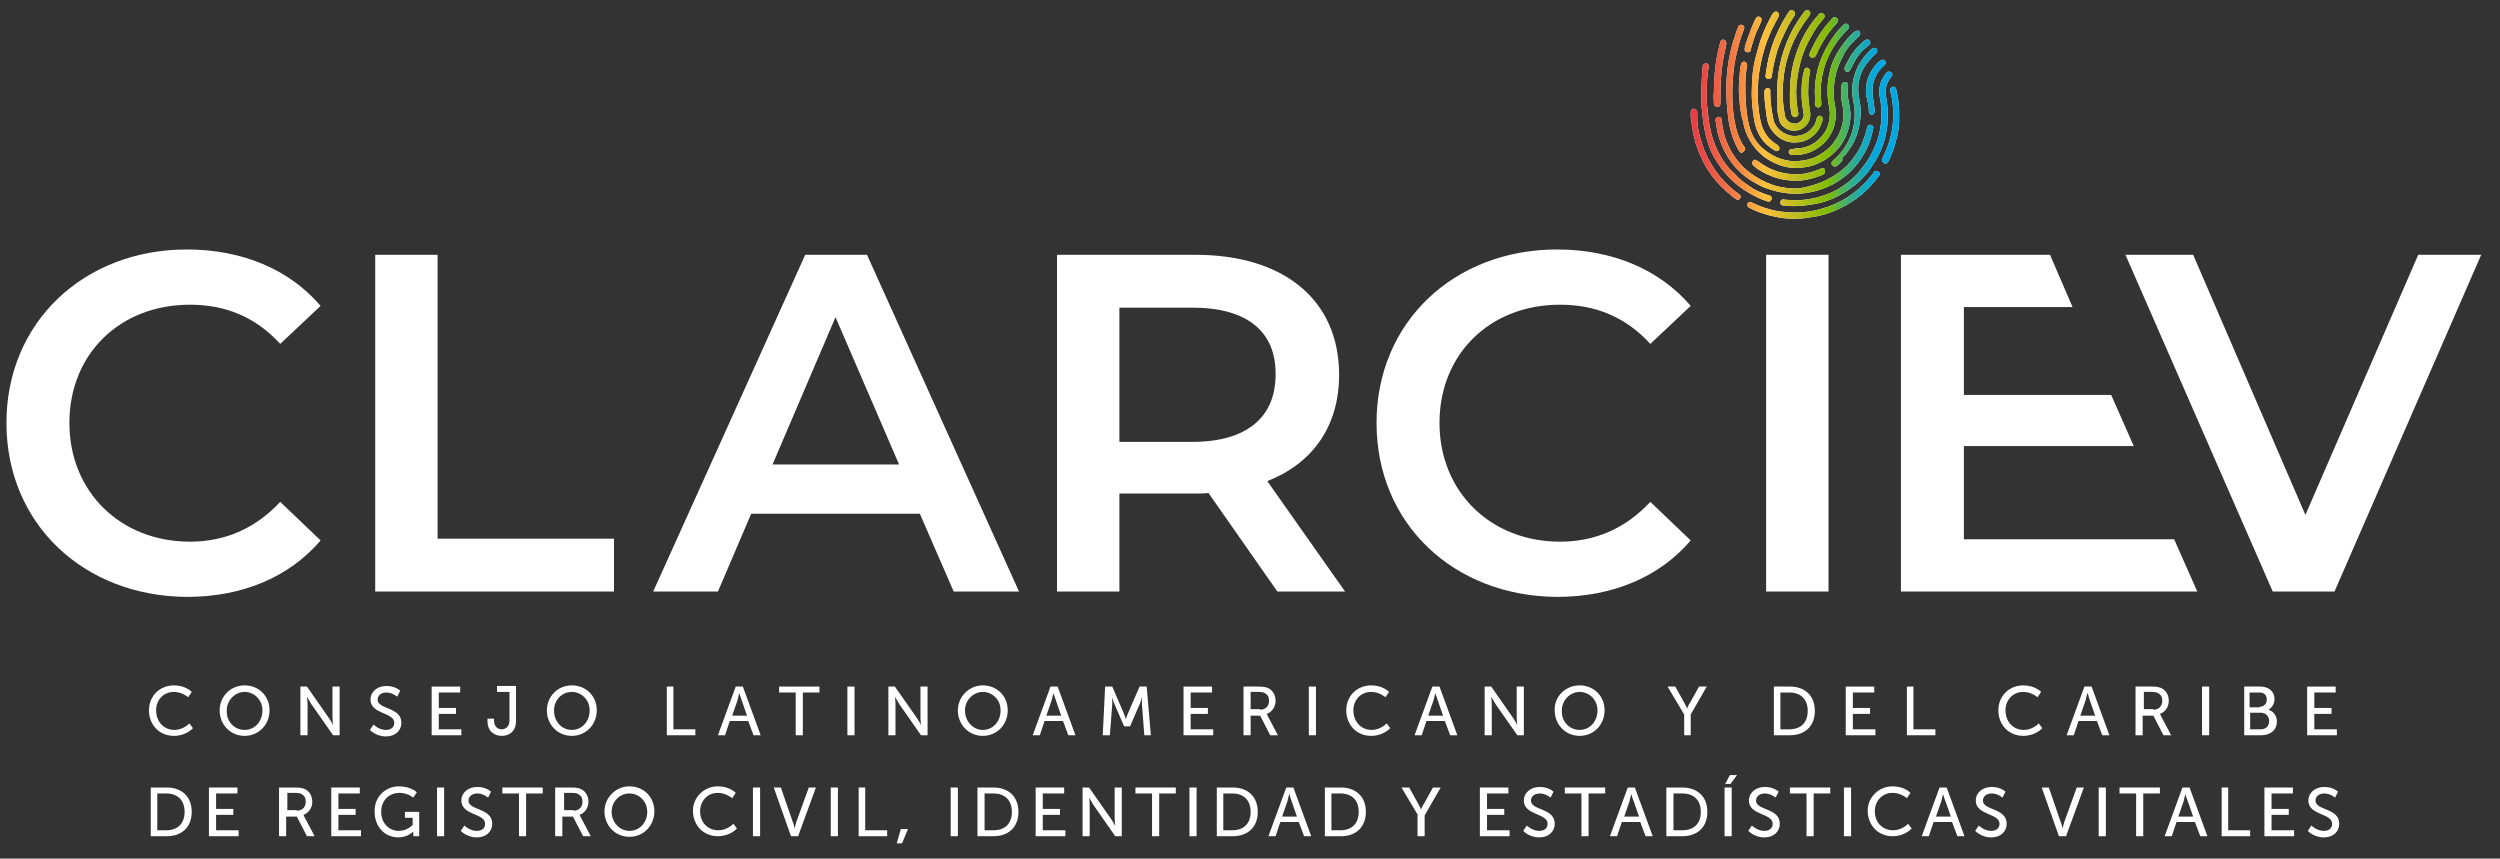
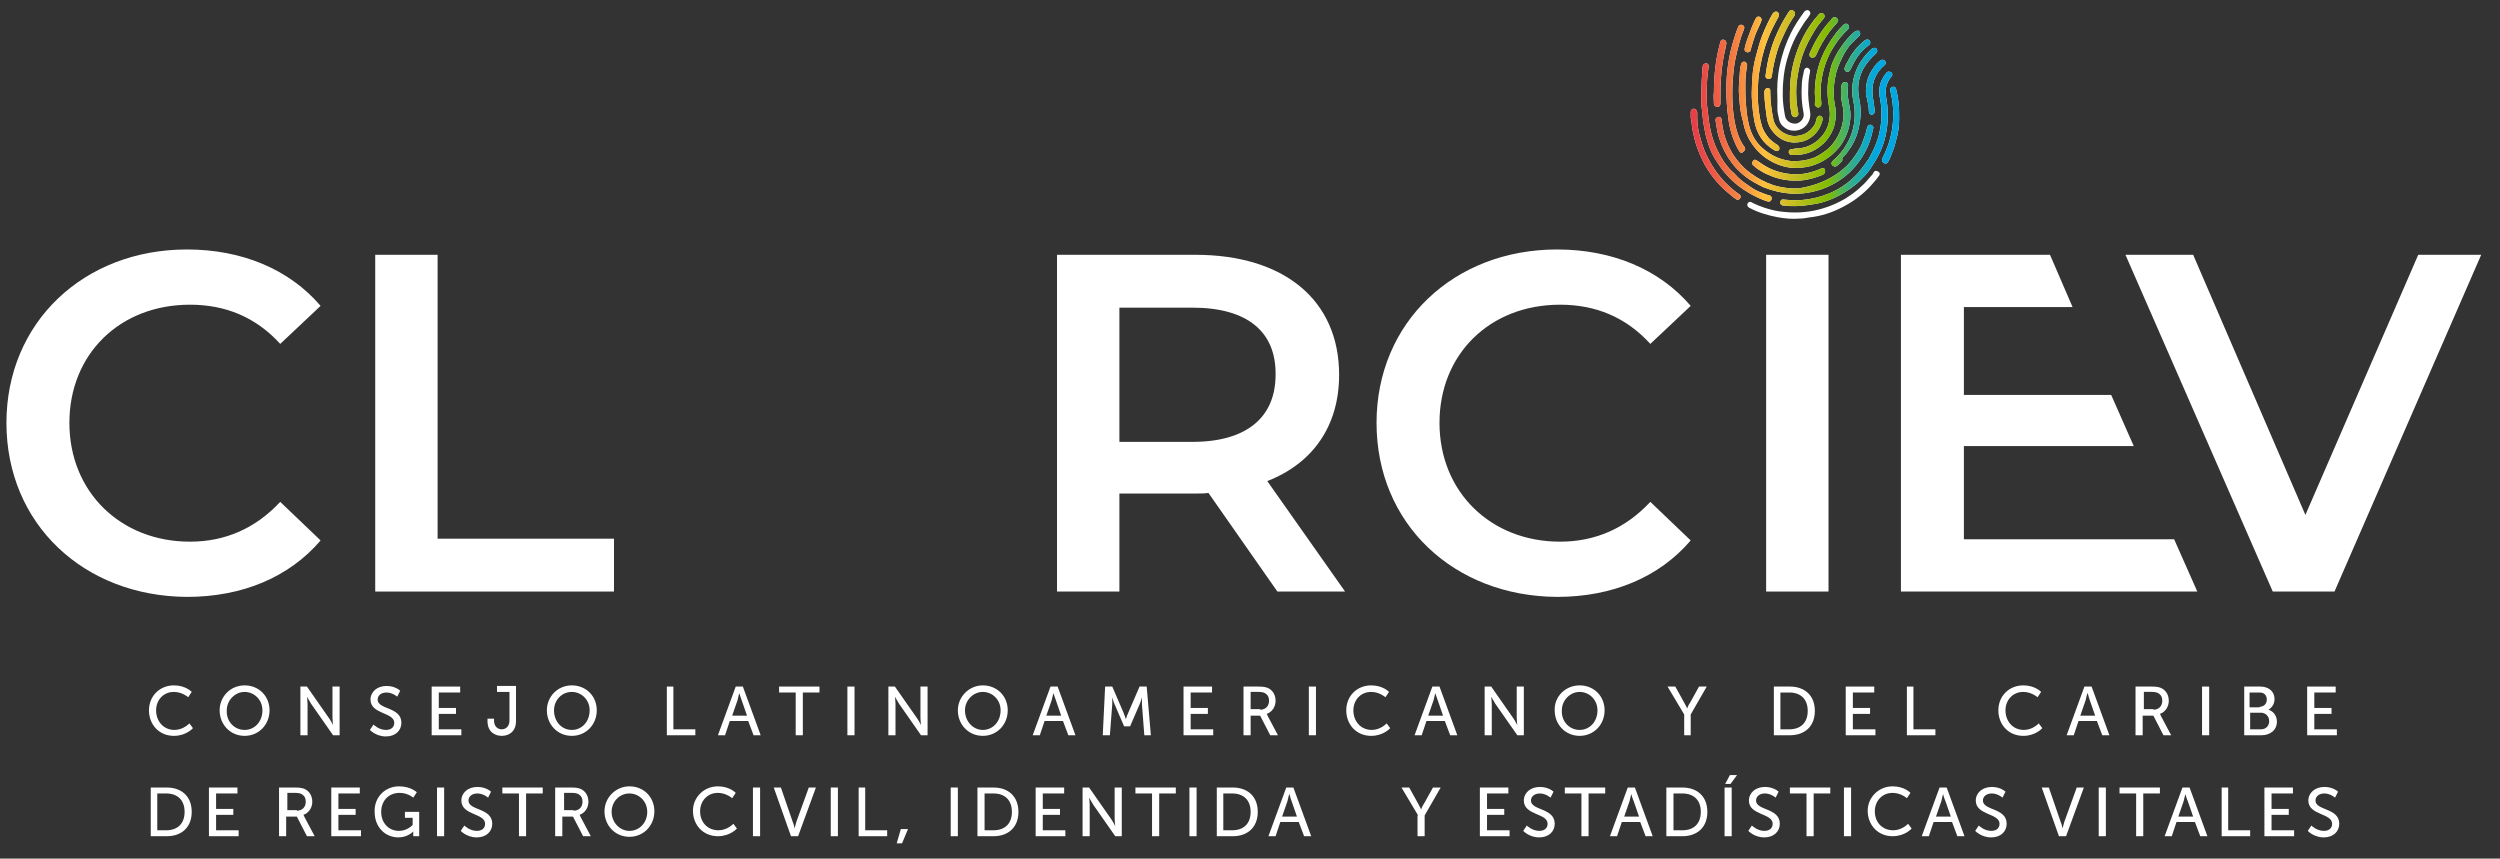
<svg xmlns="http://www.w3.org/2000/svg" width="99" height="34" viewBox="0 0 99 34" fill="none">
  <rect x="0" y="0" width="99" height="34" fill="#333333" stroke="none" />
  <path d="M6.887 27.141C7.358 27.141 7.593 27.4 7.593 27.4L7.452 27.611C7.452 27.611 7.216 27.4 6.887 27.4C6.464 27.4 6.182 27.729 6.182 28.129C6.182 28.552 6.464 28.905 6.911 28.905C7.263 28.905 7.499 28.646 7.499 28.646L7.64 28.834C7.64 28.834 7.381 29.14 6.887 29.14C6.299 29.14 5.899 28.693 5.899 28.129C5.899 27.564 6.323 27.141 6.887 27.141Z" fill="white" />
  <path d="M9.686 27.141C10.25 27.141 10.674 27.564 10.674 28.129C10.674 28.693 10.25 29.14 9.686 29.14C9.122 29.14 8.698 28.693 8.698 28.129C8.698 27.588 9.122 27.141 9.686 27.141ZM9.686 28.905C10.086 28.905 10.392 28.576 10.392 28.129C10.392 27.705 10.062 27.4 9.686 27.4C9.31 27.4 8.98 27.729 8.98 28.129C8.957 28.576 9.286 28.905 9.686 28.905Z" fill="white" />
  <path d="M11.896 27.188H12.155L13.025 28.434C13.096 28.528 13.19 28.716 13.19 28.716C13.19 28.716 13.166 28.552 13.166 28.434V27.188H13.449V29.116H13.19L12.32 27.87C12.249 27.752 12.155 27.588 12.155 27.588C12.155 27.588 12.179 27.752 12.179 27.87V29.116H11.896V27.188Z" fill="white" />
  <path d="M14.79 28.693C14.79 28.693 15.001 28.905 15.283 28.905C15.472 28.905 15.613 28.811 15.613 28.623C15.613 28.199 14.672 28.293 14.672 27.705C14.672 27.4 14.931 27.164 15.307 27.164C15.66 27.164 15.848 27.353 15.848 27.353L15.73 27.588C15.73 27.588 15.542 27.423 15.307 27.423C15.095 27.423 14.954 27.541 14.954 27.705C14.954 28.105 15.895 27.988 15.895 28.623C15.895 28.928 15.66 29.163 15.283 29.163C14.884 29.163 14.648 28.905 14.648 28.905L14.79 28.693Z" fill="white" />
  <path d="M17.094 27.188H18.223V27.423H17.376V28.035H18.058V28.27H17.376V28.881H18.27V29.116H17.094V27.188Z" fill="white" />
  <path d="M19.305 28.458H19.563V28.529C19.563 28.787 19.728 28.881 19.869 28.881C20.01 28.881 20.175 28.787 20.175 28.529V27.4H19.681V27.164H20.434V28.552C20.434 28.975 20.151 29.14 19.869 29.14C19.587 29.14 19.305 28.975 19.305 28.552V28.458Z" fill="white" />
  <path d="M22.644 27.141C23.208 27.141 23.632 27.564 23.632 28.129C23.632 28.693 23.208 29.14 22.644 29.14C22.08 29.14 21.656 28.693 21.656 28.129C21.656 27.588 22.08 27.141 22.644 27.141ZM22.644 28.905C23.044 28.905 23.35 28.576 23.35 28.129C23.35 27.705 23.02 27.4 22.644 27.4C22.244 27.4 21.939 27.729 21.939 28.129C21.939 28.576 22.244 28.905 22.644 28.905Z" fill="white" />
  <path d="M26.384 27.188H26.666V28.881H27.536V29.116H26.407V27.188H26.384Z" fill="white" />
  <path d="M29.629 28.552H28.9L28.712 29.116H28.43L29.135 27.188H29.417L30.123 29.116H29.841L29.629 28.552ZM29.276 27.447C29.276 27.447 29.229 27.611 29.206 27.729L28.994 28.34H29.582L29.37 27.729C29.323 27.611 29.276 27.447 29.276 27.447Z" fill="white" />
  <path d="M31.51 27.423H30.852V27.188H32.451V27.423H31.792V29.116H31.51V27.423Z" fill="white" />
  <path d="M33.557 27.188H33.839V29.116H33.557V27.188Z" fill="white" />
  <path d="M35.18 27.188H35.438L36.309 28.434C36.379 28.528 36.473 28.716 36.473 28.716C36.473 28.716 36.45 28.552 36.45 28.434V27.188H36.732V29.116H36.473L35.603 27.87C35.532 27.752 35.438 27.588 35.438 27.588C35.438 27.588 35.462 27.752 35.462 27.87V29.116H35.18V27.188Z" fill="white" />
  <path d="M38.918 27.141C39.483 27.141 39.906 27.564 39.906 28.129C39.906 28.693 39.483 29.14 38.918 29.14C38.354 29.14 37.931 28.693 37.931 28.129C37.931 27.588 38.377 27.141 38.918 27.141ZM38.918 28.905C39.318 28.905 39.624 28.576 39.624 28.129C39.624 27.705 39.295 27.4 38.918 27.4C38.542 27.4 38.213 27.729 38.213 28.129C38.213 28.576 38.542 28.905 38.918 28.905Z" fill="white" />
  <path d="M42.094 28.552H41.365L41.177 29.116H40.895L41.6 27.188H41.882L42.588 29.116H42.306L42.094 28.552ZM41.718 27.447C41.718 27.447 41.671 27.611 41.647 27.729L41.435 28.34H42.023L41.812 27.729C41.765 27.611 41.718 27.447 41.718 27.447Z" fill="white" />
  <path d="M43.763 27.188H44.045L44.492 28.223C44.539 28.34 44.586 28.481 44.586 28.481C44.586 28.481 44.633 28.317 44.68 28.223L45.127 27.188H45.409L45.574 29.116H45.315L45.221 27.893C45.221 27.776 45.221 27.611 45.221 27.611C45.221 27.611 45.174 27.799 45.127 27.893L44.751 28.764H44.516L44.139 27.893C44.092 27.799 44.045 27.611 44.045 27.611C44.045 27.611 44.045 27.776 44.045 27.893L43.951 29.116H43.669L43.763 27.188Z" fill="white" />
  <path d="M46.868 27.188H47.997V27.423H47.15V28.035H47.832V28.27H47.15V28.881H48.044V29.116H46.868V27.188Z" fill="white" />
  <path d="M49.243 27.188H49.831C50.043 27.188 50.113 27.211 50.184 27.235C50.372 27.305 50.513 27.494 50.513 27.752C50.513 27.988 50.372 28.199 50.16 28.27C50.16 28.27 50.184 28.293 50.207 28.364L50.607 29.116H50.301L49.902 28.34H49.525V29.116H49.243V27.188ZM49.902 28.105C50.113 28.105 50.254 27.964 50.254 27.752C50.254 27.611 50.207 27.517 50.09 27.447C50.043 27.423 49.972 27.399 49.831 27.399H49.525V28.082H49.902V28.105Z" fill="white" />
  <path d="M51.83 27.188H52.112V29.116H51.83V27.188Z" fill="white" />
  <path d="M54.299 27.141C54.77 27.141 55.005 27.4 55.005 27.4L54.864 27.611C54.864 27.611 54.629 27.4 54.299 27.4C53.876 27.4 53.594 27.729 53.594 28.129C53.594 28.552 53.876 28.905 54.323 28.905C54.676 28.905 54.911 28.646 54.911 28.646L55.052 28.834C55.052 28.834 54.793 29.14 54.299 29.14C53.711 29.14 53.312 28.693 53.312 28.129C53.312 27.564 53.735 27.141 54.299 27.141Z" fill="white" />
  <path d="M57.216 28.552H56.487L56.299 29.116H56.017L56.722 27.188H57.004L57.71 29.116H57.428L57.216 28.552ZM56.84 27.447C56.84 27.447 56.793 27.611 56.769 27.729L56.557 28.34H57.145L56.934 27.729C56.887 27.611 56.84 27.447 56.84 27.447Z" fill="white" />
  <path d="M58.792 27.188H59.051L59.921 28.434C59.991 28.528 60.086 28.716 60.086 28.716C60.086 28.716 60.062 28.552 60.062 28.434V27.188H60.344V29.116H60.086L59.215 27.87C59.145 27.752 59.051 27.588 59.051 27.588C59.051 27.588 59.074 27.752 59.074 27.87V29.116H58.792V27.188Z" fill="white" />
  <path d="M62.554 27.141C63.118 27.141 63.542 27.564 63.542 28.129C63.542 28.693 63.118 29.14 62.554 29.14C61.99 29.14 61.566 28.693 61.566 28.129C61.543 27.588 61.99 27.141 62.554 27.141ZM62.554 28.905C62.954 28.905 63.26 28.576 63.26 28.129C63.26 27.705 62.93 27.4 62.554 27.4C62.178 27.4 61.849 27.729 61.849 28.129C61.825 28.576 62.154 28.905 62.554 28.905Z" fill="white" />
  <path d="M66.694 28.293L66.035 27.188H66.341L66.694 27.823C66.764 27.94 66.811 28.058 66.811 28.058C66.811 28.058 66.858 27.917 66.929 27.823L67.282 27.188H67.587L66.952 28.293V29.116H66.694V28.293Z" fill="white" />
  <path d="M70.245 27.188H70.88C71.468 27.188 71.868 27.541 71.868 28.152C71.868 28.764 71.468 29.116 70.88 29.116H70.245V27.188ZM70.857 28.881C71.303 28.881 71.586 28.622 71.586 28.152C71.586 27.682 71.303 27.423 70.857 27.423H70.504V28.881H70.857Z" fill="white" />
  <path d="M73.091 27.188H74.22V27.423H73.373V28.035H74.055V28.27H73.373V28.881H74.267V29.116H73.091V27.188Z" fill="white" />
  <path d="M75.489 27.188H75.772V28.881H76.642V29.116H75.513V27.188H75.489Z" fill="white" />
  <path d="M80.123 27.141C80.593 27.141 80.828 27.4 80.828 27.4L80.687 27.611C80.687 27.611 80.452 27.4 80.123 27.4C79.699 27.4 79.417 27.729 79.417 28.129C79.417 28.552 79.699 28.905 80.146 28.905C80.499 28.905 80.734 28.646 80.734 28.646L80.875 28.834C80.875 28.834 80.616 29.14 80.123 29.14C79.535 29.14 79.135 28.693 79.135 28.129C79.135 27.564 79.558 27.141 80.123 27.141Z" fill="white" />
  <path d="M83.038 28.552H82.309L82.121 29.116H81.839L82.544 27.188H82.827L83.532 29.116H83.25L83.038 28.552ZM82.662 27.447C82.662 27.447 82.615 27.611 82.591 27.729L82.38 28.34H82.968L82.756 27.729C82.709 27.611 82.686 27.447 82.662 27.447Z" fill="white" />
  <path d="M84.614 27.188H85.202C85.414 27.188 85.485 27.211 85.555 27.235C85.743 27.305 85.884 27.494 85.884 27.752C85.884 27.988 85.743 28.199 85.532 28.27C85.532 28.27 85.555 28.293 85.579 28.364L85.978 29.116H85.673L85.273 28.34H84.85V29.116H84.567V27.188H84.614ZM85.273 28.105C85.485 28.105 85.626 27.964 85.626 27.752C85.626 27.611 85.579 27.517 85.461 27.447C85.414 27.423 85.344 27.399 85.202 27.399H84.897V28.082H85.273V28.105Z" fill="white" />
  <path d="M87.201 27.188H87.483V29.116H87.201V27.188Z" fill="white" />
  <path d="M88.824 27.188H89.506C89.835 27.188 90.071 27.376 90.071 27.682C90.071 27.87 89.977 28.011 89.835 28.105C90.047 28.176 90.165 28.364 90.165 28.575C90.165 28.928 89.882 29.116 89.553 29.116H88.871V27.188H88.824ZM89.483 27.988C89.647 27.988 89.765 27.87 89.765 27.705C89.765 27.541 89.671 27.423 89.483 27.423H89.083V28.011H89.483V27.988ZM89.53 28.881C89.741 28.881 89.859 28.74 89.859 28.552C89.859 28.364 89.718 28.223 89.53 28.223H89.106V28.881H89.53Z" fill="white" />
  <path d="M91.364 27.188H92.493V27.423H91.647V28.035H92.329V28.27H91.647V28.881H92.54V29.116H91.364V27.188Z" fill="white" />
  <path d="M5.97 31.186H6.605C7.193 31.186 7.592 31.539 7.592 32.15C7.592 32.762 7.193 33.114 6.605 33.114H5.97V31.186ZM6.581 32.879C7.028 32.879 7.31 32.621 7.31 32.15C7.31 31.68 7.028 31.421 6.581 31.421H6.228V32.879H6.581Z" fill="white" />
  <path d="M8.274 31.186H9.403V31.421H8.557V32.033H9.239V32.268H8.557V32.879H9.45V33.114H8.274V31.186Z" fill="white" />
  <path d="M11.097 31.186H11.685C11.896 31.186 11.967 31.21 12.038 31.233C12.226 31.304 12.367 31.492 12.367 31.75C12.367 31.986 12.226 32.197 12.014 32.268C12.014 32.268 12.038 32.291 12.061 32.362L12.461 33.114H12.155L11.755 32.338H11.332V33.114H11.05V31.186H11.097ZM11.755 32.103C11.967 32.103 12.108 31.962 12.108 31.75C12.108 31.609 12.061 31.515 11.944 31.445C11.896 31.421 11.826 31.398 11.685 31.398H11.379V32.08H11.755V32.103Z" fill="white" />
  <path d="M13.119 31.186H14.248V31.421H13.401V32.033H14.083V32.268H13.401V32.879H14.295V33.114H13.119V31.186Z" fill="white" />
  <path d="M15.8 31.139C16.27 31.139 16.506 31.374 16.506 31.374L16.365 31.586C16.365 31.586 16.153 31.398 15.824 31.398C15.377 31.398 15.095 31.727 15.095 32.15C15.095 32.597 15.4 32.903 15.8 32.903C16.129 32.903 16.341 32.668 16.341 32.668V32.385H16.035V32.15H16.6V33.114H16.365V32.997C16.365 32.95 16.365 32.926 16.365 32.926C16.365 32.926 16.153 33.161 15.777 33.161C15.259 33.161 14.836 32.762 14.836 32.15C14.812 31.586 15.236 31.139 15.8 31.139Z" fill="white" />
  <path d="M17.306 31.186H17.588V33.114H17.306V31.186Z" fill="white" />
  <path d="M18.387 32.691C18.387 32.691 18.599 32.903 18.881 32.903C19.069 32.903 19.21 32.809 19.21 32.621C19.21 32.197 18.27 32.291 18.27 31.703C18.27 31.398 18.528 31.163 18.905 31.163C19.257 31.163 19.445 31.351 19.445 31.351L19.328 31.586C19.328 31.586 19.14 31.421 18.905 31.421C18.693 31.421 18.552 31.539 18.552 31.703C18.552 32.103 19.493 31.986 19.493 32.621C19.493 32.926 19.257 33.161 18.881 33.161C18.481 33.161 18.246 32.903 18.246 32.903L18.387 32.691Z" fill="white" />
  <path d="M20.551 31.421H19.893V31.186H21.492V31.421H20.833V33.114H20.551V31.421Z" fill="white" />
  <path d="M22.032 31.186H22.62C22.832 31.186 22.903 31.21 22.973 31.233C23.161 31.304 23.302 31.492 23.302 31.75C23.302 31.986 23.161 32.197 22.95 32.268C22.95 32.268 22.973 32.291 22.997 32.362L23.396 33.114H23.091L22.691 32.338H22.268V33.114H21.985V31.186H22.032ZM22.714 32.103C22.926 32.103 23.067 31.962 23.067 31.75C23.067 31.609 23.02 31.515 22.903 31.445C22.855 31.421 22.785 31.398 22.644 31.398H22.338V32.08H22.714V32.103Z" fill="white" />
  <path d="M24.925 31.139C25.49 31.139 25.913 31.562 25.913 32.127C25.913 32.691 25.49 33.138 24.925 33.138C24.361 33.138 23.938 32.691 23.938 32.127C23.938 31.586 24.384 31.139 24.925 31.139ZM24.925 32.903C25.325 32.903 25.631 32.574 25.631 32.15C25.631 31.727 25.302 31.421 24.925 31.421C24.526 31.421 24.22 31.75 24.22 32.15C24.22 32.574 24.549 32.903 24.925 32.903Z" fill="white" />
  <path d="M28.429 31.139C28.899 31.139 29.135 31.398 29.135 31.398L28.994 31.609C28.994 31.609 28.758 31.398 28.429 31.398C28.006 31.398 27.724 31.727 27.724 32.127C27.724 32.55 28.006 32.879 28.453 32.879C28.805 32.879 29.041 32.621 29.041 32.621L29.182 32.809C29.182 32.809 28.923 33.114 28.429 33.114C27.841 33.114 27.441 32.668 27.441 32.103C27.441 31.586 27.865 31.139 28.429 31.139Z" fill="white" />
  <path d="M29.817 31.186H30.1V33.114H29.817V31.186Z" fill="white" />
  <path d="M30.641 31.186H30.923L31.393 32.55C31.44 32.644 31.464 32.809 31.464 32.809C31.464 32.809 31.511 32.644 31.534 32.55L32.028 31.186H32.31L31.605 33.114H31.323L30.641 31.186Z" fill="white" />
  <path d="M32.898 31.186H33.181V33.114H32.898V31.186Z" fill="white" />
  <path d="M33.98 31.186H34.262V32.879H35.132V33.114H34.003V31.186H33.98Z" fill="white" />
  <path d="M35.673 32.832H35.956L35.721 33.397H35.509L35.673 32.832Z" fill="white" />
  <path d="M37.648 31.186H37.931V33.114H37.648V31.186Z" fill="white" />
  <path d="M38.707 31.186H39.342C39.93 31.186 40.33 31.539 40.33 32.15C40.33 32.762 39.93 33.114 39.342 33.114H38.707V31.186ZM39.342 32.879C39.789 32.879 40.071 32.621 40.071 32.15C40.071 31.68 39.789 31.421 39.342 31.421H38.989V32.879H39.342Z" fill="white" />
  <path d="M41.012 31.186H42.141V31.421H41.294V32.033H41.976V32.268H41.294V32.879H42.188V33.114H41.012V31.186Z" fill="white" />
  <path d="M42.87 31.186H43.129L43.999 32.432C44.069 32.527 44.164 32.715 44.164 32.715C44.164 32.715 44.14 32.55 44.14 32.432V31.186H44.422V33.114H44.164L43.293 31.868C43.223 31.75 43.129 31.586 43.129 31.586C43.129 31.586 43.152 31.75 43.152 31.868V33.114H42.87V31.186Z" fill="white" />
  <path d="M45.621 31.421H44.963V31.186H46.562V31.421H45.904V33.114H45.621V31.421Z" fill="white" />
  <path d="M47.102 31.186H47.385V33.114H47.102V31.186Z" fill="white" />
  <path d="M48.185 31.186H48.82C49.407 31.186 49.807 31.539 49.807 32.15C49.807 32.762 49.407 33.114 48.82 33.114H48.185V31.186ZM48.796 32.879C49.243 32.879 49.525 32.621 49.525 32.15C49.525 31.68 49.243 31.421 48.796 31.421H48.443V32.879H48.796Z" fill="white" />
  <path d="M51.43 32.55H50.701L50.513 33.114H50.23L50.936 31.186H51.218L51.924 33.114H51.642L51.43 32.55ZM51.054 31.445C51.054 31.445 51.007 31.609 50.983 31.727L50.771 32.338H51.359L51.148 31.727C51.101 31.633 51.077 31.445 51.054 31.445Z" fill="white" />
-   <path d="M52.465 31.186H53.1C53.688 31.186 54.088 31.539 54.088 32.15C54.088 32.762 53.688 33.114 53.1 33.114H52.465V31.186ZM53.076 32.879C53.523 32.879 53.805 32.621 53.805 32.15C53.805 31.68 53.523 31.421 53.076 31.421H52.724V32.879H53.076Z" fill="white" />
  <path d="M56.157 32.291L55.499 31.186H55.805L56.157 31.821C56.228 31.939 56.275 32.056 56.275 32.056C56.275 32.056 56.322 31.915 56.393 31.821L56.745 31.186H57.051L56.416 32.291V33.114H56.134V32.291H56.157Z" fill="white" />
  <path d="M58.603 31.186H59.732V31.421H58.886V32.033H59.568V32.268H58.886V32.879H59.779V33.114H58.603V31.186Z" fill="white" />
  <path d="M60.461 32.691C60.461 32.691 60.673 32.903 60.955 32.903C61.143 32.903 61.285 32.809 61.285 32.621C61.285 32.197 60.344 32.291 60.344 31.703C60.344 31.398 60.602 31.163 60.979 31.163C61.332 31.163 61.52 31.351 61.52 31.351L61.402 31.586C61.402 31.586 61.214 31.421 60.979 31.421C60.767 31.421 60.626 31.539 60.626 31.703C60.626 32.103 61.567 31.986 61.567 32.621C61.567 32.926 61.332 33.161 60.955 33.161C60.556 33.161 60.32 32.903 60.32 32.903L60.461 32.691Z" fill="white" />
  <path d="M62.625 31.421H61.967V31.186H63.566V31.421H62.907V33.114H62.625V31.421Z" fill="white" />
  <path d="M64.953 32.55H64.224L64.036 33.114H63.754L64.459 31.186H64.742L65.447 33.114H65.165L64.953 32.55ZM64.601 31.445C64.601 31.445 64.553 31.609 64.53 31.727L64.318 32.338H64.906L64.695 31.727C64.648 31.633 64.601 31.445 64.601 31.445Z" fill="white" />
  <path d="M65.988 31.186H66.623C67.211 31.186 67.611 31.539 67.611 32.15C67.611 32.762 67.211 33.114 66.623 33.114H65.988V31.186ZM66.623 32.879C67.07 32.879 67.352 32.621 67.352 32.15C67.352 31.68 67.07 31.421 66.623 31.421H66.27V32.879H66.623Z" fill="white" />
  <path d="M68.293 31.186H68.575V33.114H68.293V31.186ZM68.505 30.692H68.787L68.528 31.045H68.317L68.505 30.692Z" fill="white" />
  <path d="M69.374 32.691C69.374 32.691 69.586 32.903 69.868 32.903C70.056 32.903 70.198 32.809 70.198 32.621C70.198 32.197 69.257 32.291 69.257 31.703C69.257 31.398 69.516 31.163 69.892 31.163C70.245 31.163 70.433 31.351 70.433 31.351L70.315 31.586C70.315 31.586 70.127 31.421 69.892 31.421C69.68 31.421 69.539 31.539 69.539 31.703C69.539 32.103 70.48 31.986 70.48 32.621C70.48 32.926 70.245 33.161 69.868 33.161C69.469 33.161 69.233 32.903 69.233 32.903L69.374 32.691Z" fill="white" />
  <path d="M71.538 31.421H70.88V31.186H72.479V31.421H71.821V33.114H71.538V31.421Z" fill="white" />
  <path d="M73.02 31.186H73.303V33.114H73.02V31.186Z" fill="white" />
  <path d="M74.949 31.139C75.419 31.139 75.654 31.398 75.654 31.398L75.513 31.609C75.513 31.609 75.278 31.398 74.949 31.398C74.525 31.398 74.243 31.727 74.243 32.127C74.243 32.55 74.525 32.879 74.972 32.879C75.325 32.879 75.56 32.621 75.56 32.621L75.701 32.809C75.701 32.809 75.443 33.114 74.949 33.114C74.361 33.114 73.961 32.668 73.961 32.103C73.961 31.586 74.384 31.139 74.949 31.139Z" fill="white" />
  <path d="M77.3 32.55H76.571L76.383 33.114H76.101L76.806 31.186H77.088L77.794 33.114H77.512L77.3 32.55ZM76.947 31.445C76.947 31.445 76.9 31.609 76.877 31.727L76.665 32.338H77.253L77.041 31.727C76.994 31.633 76.947 31.445 76.947 31.445Z" fill="white" />
  <path d="M78.359 32.691C78.359 32.691 78.57 32.903 78.853 32.903C79.041 32.903 79.182 32.809 79.182 32.621C79.182 32.197 78.241 32.291 78.241 31.703C78.241 31.398 78.5 31.163 78.876 31.163C79.229 31.163 79.417 31.351 79.417 31.351L79.3 31.586C79.3 31.586 79.112 31.421 78.876 31.421C78.665 31.421 78.523 31.539 78.523 31.703C78.523 32.103 79.464 31.986 79.464 32.621C79.464 32.926 79.229 33.161 78.853 33.161C78.453 33.161 78.218 32.903 78.218 32.903L78.359 32.691Z" fill="white" />
  <path d="M80.852 31.186H81.134L81.604 32.55C81.651 32.644 81.675 32.809 81.675 32.809C81.675 32.809 81.722 32.644 81.745 32.55L82.239 31.186H82.521L81.816 33.114H81.534L80.852 31.186Z" fill="white" />
  <path d="M83.109 31.186H83.392V33.114H83.109V31.186Z" fill="white" />
  <path d="M84.591 31.421H83.933V31.186H85.532V31.421H84.873V33.114H84.591V31.421Z" fill="white" />
  <path d="M86.919 32.55H86.19L86.002 33.114H85.72L86.425 31.186H86.707L87.413 33.114H87.131L86.919 32.55ZM86.543 31.445C86.543 31.445 86.496 31.609 86.472 31.727L86.261 32.338H86.849L86.637 31.727C86.59 31.633 86.543 31.445 86.543 31.445Z" fill="white" />
  <path d="M87.954 31.186H88.236V32.879H89.106V33.114H87.978V31.186H87.954Z" fill="white" />
  <path d="M89.671 31.186H90.8V31.421H89.953V32.033H90.635V32.268H89.953V32.879H90.847V33.114H89.671V31.186Z" fill="white" />
  <path d="M91.529 32.691C91.529 32.691 91.74 32.903 92.023 32.903C92.211 32.903 92.352 32.809 92.352 32.621C92.352 32.197 91.411 32.291 91.411 31.703C91.411 31.398 91.67 31.163 92.046 31.163C92.399 31.163 92.587 31.351 92.587 31.351L92.469 31.586C92.469 31.586 92.281 31.421 92.046 31.421C91.835 31.421 91.693 31.539 91.693 31.703C91.693 32.103 92.634 31.986 92.634 32.621C92.634 32.926 92.399 33.161 92.023 33.161C91.623 33.161 91.388 32.903 91.388 32.903L91.529 32.691Z" fill="white" />
  <path d="M68.857 3.623C68.857 3.34 68.881 3.058 68.904 2.776C68.904 2.682 68.928 2.611 68.951 2.541C68.951 2.47 69.046 2.423 69.093 2.447C69.163 2.47 69.187 2.541 69.187 2.588C69.14 2.847 69.116 3.082 69.116 3.34C69.116 3.599 69.116 3.858 69.14 4.117C69.163 4.469 69.21 4.846 69.328 5.175C69.445 5.504 69.657 5.786 69.963 5.998C70.245 6.21 70.551 6.327 70.903 6.374C71.233 6.398 71.562 6.351 71.868 6.233C72.103 6.116 72.315 5.975 72.503 5.786C72.785 5.457 72.95 5.104 72.997 4.681C73.02 4.493 72.997 4.305 72.95 4.117C72.903 3.858 72.879 3.623 72.926 3.364C72.95 3.293 72.997 3.246 73.067 3.246C73.138 3.246 73.185 3.293 73.185 3.388C73.161 3.599 73.161 3.811 73.208 4.023C73.232 4.187 73.279 4.375 73.279 4.54C73.279 4.987 73.138 5.387 72.903 5.739C72.785 5.904 72.644 6.045 72.503 6.163C72.174 6.421 71.821 6.586 71.397 6.633C70.903 6.704 70.457 6.586 70.033 6.327C69.845 6.21 69.681 6.069 69.539 5.904C69.257 5.575 69.093 5.222 69.022 4.799C68.904 4.422 68.881 4.023 68.857 3.623Z" fill="white" />
  <path d="M72.832 6.821C72.949 6.727 73.067 6.633 73.161 6.539C73.372 6.304 73.561 6.045 73.702 5.763C73.796 5.528 73.89 5.292 73.937 5.057C73.96 4.987 73.984 4.94 74.054 4.94C74.102 4.94 74.148 4.963 74.172 5.01C74.195 5.034 74.195 5.081 74.172 5.104C74.078 5.645 73.843 6.139 73.49 6.562C73.137 6.986 72.69 7.291 72.173 7.48C71.773 7.621 71.373 7.691 70.95 7.668C70.55 7.644 70.174 7.55 69.821 7.409C69.586 7.291 69.351 7.174 69.139 7.009C68.551 6.562 68.175 5.927 68.01 5.222C67.987 5.081 67.963 4.94 67.94 4.799C67.916 4.704 67.963 4.657 68.034 4.634C68.104 4.61 68.175 4.657 68.175 4.752C68.198 4.94 68.222 5.104 68.269 5.292C68.387 5.716 68.575 6.092 68.857 6.421C68.998 6.586 69.139 6.727 69.304 6.845C69.586 7.056 69.892 7.221 70.245 7.339C70.574 7.433 70.903 7.48 71.256 7.456C71.844 7.362 72.385 7.15 72.832 6.821Z" fill="white" />
  <path d="M71.091 8.162C70.927 8.162 70.785 8.162 70.644 8.138C70.621 8.138 70.621 8.138 70.597 8.138C70.527 8.115 70.48 8.068 70.503 7.997C70.503 7.927 70.574 7.879 70.644 7.903C70.856 7.927 71.068 7.927 71.279 7.927C71.561 7.903 71.867 7.856 72.15 7.762C72.267 7.715 72.408 7.668 72.526 7.621C72.832 7.48 73.09 7.315 73.349 7.08C73.466 6.962 73.584 6.868 73.678 6.727C73.796 6.586 73.913 6.421 74.007 6.28C74.219 5.904 74.384 5.528 74.454 5.104C74.525 4.705 74.525 4.328 74.454 3.928C74.407 3.74 74.407 3.529 74.454 3.34C74.501 3.176 74.595 3.011 74.713 2.87C74.76 2.823 74.831 2.823 74.901 2.87C74.948 2.917 74.948 2.988 74.901 3.035C74.807 3.129 74.76 3.246 74.713 3.364C74.666 3.505 74.666 3.67 74.689 3.834C74.784 4.352 74.784 4.869 74.666 5.387C74.572 5.81 74.384 6.21 74.125 6.586C74.031 6.751 73.913 6.892 73.772 7.033C73.608 7.221 73.396 7.386 73.184 7.527C72.808 7.785 72.385 7.974 71.938 8.068C71.632 8.115 71.373 8.162 71.091 8.162Z" fill="white" />
  <path d="M70.385 3.905C70.362 3.458 70.385 3.035 70.48 2.588C70.574 2.141 70.715 1.718 70.926 1.294C71.067 1.012 71.256 0.73 71.444 0.471C71.491 0.424 71.514 0.401 71.585 0.401C71.679 0.424 71.726 0.518 71.655 0.612C71.585 0.73 71.491 0.824 71.42 0.942C71.326 1.083 71.232 1.247 71.138 1.412C70.973 1.718 70.856 2.047 70.762 2.376C70.691 2.635 70.644 2.894 70.621 3.176C70.597 3.388 70.597 3.576 70.597 3.787C70.597 4.07 70.644 4.352 70.691 4.611C70.738 4.799 70.926 4.916 71.138 4.893C71.326 4.846 71.467 4.658 71.42 4.469C71.35 4.117 71.326 3.764 71.35 3.388C71.35 3.176 71.397 2.988 71.444 2.776C71.467 2.706 71.514 2.682 71.561 2.682C71.608 2.682 71.655 2.729 71.679 2.776C71.679 2.8 71.679 2.823 71.679 2.847C71.632 3.058 71.608 3.27 71.608 3.482C71.585 3.811 71.632 4.117 71.679 4.422C71.726 4.681 71.608 4.963 71.35 5.104C71.115 5.222 70.809 5.198 70.621 5.01C70.503 4.916 70.456 4.799 70.433 4.634C70.409 4.54 70.385 4.422 70.385 4.328C70.385 4.164 70.385 4.046 70.385 3.905Z" fill="white" />
  <path d="M67.376 3.623C67.376 3.293 67.399 2.964 67.423 2.658C67.423 2.588 67.446 2.541 67.517 2.517C67.564 2.494 67.611 2.517 67.634 2.541C67.658 2.564 67.681 2.611 67.658 2.658C67.634 2.8 67.634 2.941 67.611 3.058C67.587 3.34 67.587 3.646 67.587 3.928C67.587 4.117 67.611 4.281 67.634 4.469C67.681 4.963 67.775 5.457 67.987 5.904C68.105 6.139 68.222 6.374 68.387 6.562C68.434 6.633 68.505 6.704 68.575 6.774C68.669 6.845 68.74 6.939 68.834 7.033C68.904 7.103 68.998 7.174 69.093 7.244C69.187 7.315 69.304 7.386 69.398 7.456C69.586 7.574 69.775 7.644 69.986 7.715C70.01 7.715 70.057 7.738 70.08 7.738C70.151 7.762 70.174 7.832 70.151 7.903C70.127 7.974 70.057 7.997 69.986 7.974C69.751 7.903 69.516 7.785 69.304 7.668C68.975 7.48 68.693 7.268 68.434 6.986C68.222 6.774 68.058 6.515 67.893 6.257C67.752 6.022 67.658 5.763 67.587 5.504C67.517 5.269 67.493 5.057 67.446 4.822C67.423 4.61 67.399 4.375 67.376 4.164C67.376 3.975 67.352 3.811 67.376 3.623Z" fill="white" />
  <path d="M71.092 5.88C71.421 5.88 71.703 5.786 71.962 5.575C72.268 5.316 72.432 5.01 72.456 4.611C72.479 4.446 72.432 4.258 72.409 4.093C72.338 3.646 72.362 3.199 72.479 2.776C72.503 2.682 72.526 2.564 72.573 2.47C72.667 2.235 72.785 2.024 72.926 1.835C73.067 1.624 73.232 1.436 73.42 1.271C73.444 1.271 73.444 1.247 73.467 1.247C73.538 1.2 73.608 1.2 73.632 1.247C73.679 1.294 73.679 1.389 73.608 1.436C73.491 1.553 73.373 1.671 73.255 1.788C73.161 1.906 73.091 2.024 73.02 2.141C72.903 2.376 72.785 2.611 72.715 2.87C72.644 3.176 72.597 3.482 72.62 3.811C72.62 3.976 72.667 4.164 72.691 4.328C72.715 4.587 72.691 4.846 72.597 5.104C72.503 5.34 72.362 5.551 72.174 5.716C71.938 5.928 71.656 6.069 71.35 6.116C71.209 6.139 71.092 6.139 70.951 6.139C70.88 6.139 70.833 6.069 70.833 6.022C70.833 5.951 70.88 5.904 70.974 5.904C71.021 5.904 71.068 5.88 71.092 5.88Z" fill="white" />
  <path d="M69.539 2.212C69.609 1.953 69.68 1.671 69.774 1.435C69.892 1.13 70.033 0.824 70.197 0.542C70.268 0.448 70.362 0.424 70.433 0.518C70.456 0.565 70.456 0.612 70.433 0.659C70.268 0.965 70.103 1.271 69.986 1.6C69.821 2.023 69.727 2.47 69.656 2.917C69.609 3.246 69.609 3.599 69.609 3.928C69.633 4.258 69.656 4.587 69.751 4.916C69.798 5.128 69.915 5.316 70.056 5.481C70.15 5.575 70.268 5.669 70.386 5.739C70.456 5.786 70.48 5.857 70.456 5.927C70.409 5.998 70.338 5.998 70.268 5.951C69.821 5.692 69.562 5.292 69.468 4.775C69.398 4.352 69.351 3.928 69.374 3.505C69.374 3.058 69.421 2.635 69.539 2.212Z" fill="white" />
  <path d="M71.256 8.656C70.974 8.679 70.715 8.656 70.433 8.609C70.033 8.538 69.633 8.42 69.28 8.232C69.186 8.185 69.163 8.091 69.233 8.021C69.257 7.997 69.328 7.974 69.374 8.021C69.469 8.068 69.539 8.091 69.633 8.138C69.986 8.279 70.339 8.373 70.715 8.397C71.209 8.444 71.703 8.397 72.173 8.256C72.502 8.162 72.808 8.021 73.09 7.856C73.302 7.715 73.514 7.574 73.702 7.386C73.843 7.268 73.96 7.127 74.078 6.986C74.125 6.939 74.172 6.892 74.196 6.821C74.243 6.751 74.313 6.751 74.384 6.798C74.454 6.845 74.454 6.915 74.407 6.962C74.313 7.103 74.196 7.221 74.078 7.362C73.749 7.715 73.373 7.997 72.949 8.209C72.549 8.42 72.103 8.562 71.656 8.609C71.538 8.632 71.397 8.656 71.256 8.656Z" fill="white" />
  <path d="M68.434 4.634C68.481 5.057 68.599 5.481 68.81 5.88C68.834 5.927 68.857 5.951 68.881 5.998C68.904 6.045 68.975 6.069 69.022 6.022L69.069 5.975C69.116 5.951 69.116 5.88 69.092 5.833C68.928 5.622 68.834 5.387 68.763 5.128C68.645 4.681 68.599 4.211 68.599 3.74C68.599 3.388 68.622 3.011 68.669 2.658C68.692 2.447 68.74 2.259 68.787 2.047C68.857 1.765 68.928 1.483 69.045 1.2C69.045 1.177 69.069 1.153 69.069 1.13C69.092 1.059 69.045 1.012 68.998 0.989C68.928 0.965 68.857 0.989 68.834 1.059C68.763 1.224 68.716 1.388 68.669 1.53C68.457 2.188 68.363 2.847 68.363 3.529C68.363 3.928 68.387 4.281 68.434 4.634Z" fill="white" />
  <path d="M72.926 6.398C72.903 6.421 72.879 6.445 72.856 6.468C72.809 6.515 72.761 6.563 72.715 6.586C72.668 6.61 72.597 6.586 72.55 6.539C72.503 6.468 72.526 6.421 72.597 6.351C72.809 6.163 72.997 5.951 73.138 5.692C73.373 5.293 73.467 4.846 73.444 4.375C73.444 4.211 73.397 4.07 73.373 3.905C73.302 3.482 73.373 3.058 73.561 2.659C73.702 2.376 73.89 2.141 74.126 1.929C74.196 1.882 74.267 1.882 74.314 1.929C74.361 2 74.337 2.071 74.29 2.118C74.102 2.282 73.937 2.47 73.796 2.706C73.655 2.964 73.585 3.246 73.585 3.529C73.585 3.67 73.608 3.811 73.632 3.952C73.726 4.399 73.679 4.822 73.561 5.245C73.491 5.481 73.373 5.739 73.208 5.951C73.138 6.069 73.044 6.163 72.95 6.257C72.973 6.351 72.95 6.374 72.926 6.398Z" fill="white" />
  <path d="M70.88 3.67C70.88 2.847 71.068 2.141 71.397 1.483C71.562 1.153 71.774 0.848 72.009 0.589C72.032 0.542 72.079 0.518 72.15 0.518C72.244 0.542 72.291 0.636 72.22 0.73C72.103 0.871 71.962 1.036 71.868 1.2C71.68 1.506 71.515 1.812 71.397 2.141C71.256 2.541 71.186 2.941 71.139 3.364C71.115 3.74 71.139 4.093 71.209 4.469C71.233 4.54 71.186 4.61 71.115 4.634C71.044 4.657 70.974 4.61 70.95 4.54C70.927 4.375 70.88 4.211 70.88 4.046C70.88 3.905 70.88 3.764 70.88 3.67Z" fill="white" />
  <path d="M66.952 4.587C66.952 4.54 66.952 4.493 66.952 4.446C66.952 4.375 66.999 4.305 67.07 4.305C67.14 4.305 67.187 4.352 67.211 4.446C67.211 4.516 67.211 4.587 67.211 4.657C67.211 4.94 67.258 5.245 67.352 5.528C67.422 5.786 67.517 6.045 67.658 6.304C67.846 6.657 68.058 6.962 68.34 7.244C68.504 7.409 68.669 7.55 68.834 7.668C68.857 7.668 68.857 7.691 68.881 7.691C68.928 7.738 68.951 7.809 68.904 7.856C68.857 7.926 68.787 7.926 68.74 7.879C68.669 7.832 68.598 7.785 68.528 7.715C68.105 7.386 67.775 6.986 67.517 6.539C67.376 6.28 67.258 5.998 67.164 5.716C67.07 5.41 66.999 5.081 66.976 4.752C66.952 4.705 66.952 4.657 66.952 4.587Z" fill="white" />
  <path d="M71.021 5.645C70.668 5.622 70.362 5.457 70.127 5.104C70.033 4.963 69.986 4.799 69.962 4.634C69.915 4.305 69.868 3.975 69.868 3.646C69.868 3.599 69.892 3.529 69.939 3.505C70.009 3.458 70.103 3.505 70.103 3.576C70.103 3.599 70.103 3.623 70.103 3.646C70.103 3.999 70.15 4.352 70.221 4.705C70.291 5.081 70.644 5.363 71.044 5.387C71.397 5.387 71.656 5.245 71.844 4.963C71.891 4.893 71.914 4.799 71.938 4.705C71.938 4.658 71.985 4.61 72.032 4.587C72.126 4.563 72.197 4.658 72.173 4.752C72.102 5.034 71.961 5.269 71.726 5.434C71.538 5.575 71.326 5.645 71.021 5.645Z" fill="white" />
  <path d="M71.867 3.67C71.867 3.176 71.961 2.729 72.126 2.306C72.267 1.953 72.455 1.647 72.667 1.365C72.761 1.224 72.879 1.106 72.996 0.989C73.067 0.918 73.161 0.918 73.208 1.012C73.231 1.059 73.231 1.13 73.161 1.177C72.972 1.365 72.784 1.577 72.643 1.812C72.361 2.235 72.196 2.705 72.126 3.223C72.079 3.505 72.102 3.811 72.126 4.093C72.126 4.187 72.102 4.234 72.008 4.258C71.938 4.258 71.891 4.211 71.867 4.14C71.891 3.928 71.867 3.787 71.867 3.67Z" fill="white" />
  <path d="M74.972 3.435C75.043 3.435 75.09 3.482 75.09 3.552C75.137 3.717 75.16 3.905 75.184 4.07C75.207 4.281 75.207 4.516 75.207 4.728C75.207 5.034 75.16 5.316 75.066 5.622C75.043 5.739 74.996 5.88 74.949 5.998C74.902 6.139 74.831 6.304 74.761 6.421C74.737 6.468 74.666 6.492 74.62 6.468C74.572 6.445 74.525 6.398 74.525 6.327C74.525 6.304 74.549 6.28 74.549 6.257C74.761 5.833 74.902 5.41 74.949 4.94C74.996 4.493 74.972 4.046 74.855 3.599C74.831 3.505 74.902 3.435 74.972 3.435Z" fill="white" />
  <path d="M69.563 6.351C69.61 6.374 69.657 6.421 69.704 6.445C70.057 6.704 70.457 6.845 70.904 6.892C71.327 6.939 71.727 6.845 72.103 6.68C72.197 6.633 72.244 6.657 72.268 6.727C72.291 6.798 72.268 6.868 72.197 6.915C71.915 7.033 71.609 7.127 71.28 7.15C70.833 7.174 70.41 7.103 70.01 6.915C69.892 6.868 69.775 6.798 69.657 6.727C69.587 6.68 69.516 6.633 69.446 6.562C69.352 6.492 69.375 6.398 69.469 6.327C69.493 6.327 69.54 6.327 69.563 6.351Z" fill="white" />
  <path d="M70.033 3.129C69.963 3.129 69.892 3.058 69.916 2.988C69.963 2.658 70.01 2.353 70.104 2.047C70.198 1.694 70.339 1.365 70.504 1.036C70.598 0.848 70.715 0.659 70.833 0.471C70.903 0.377 70.974 0.377 71.045 0.448C71.092 0.495 71.092 0.542 71.068 0.612C70.903 0.848 70.762 1.106 70.645 1.365C70.551 1.577 70.457 1.765 70.386 2C70.292 2.306 70.222 2.611 70.174 2.941C70.174 2.988 70.174 3.035 70.151 3.058C70.151 3.082 70.104 3.129 70.033 3.129Z" fill="white" />
  <path d="M67.87 3.67C67.87 2.988 67.94 2.353 68.105 1.741C68.105 1.718 68.129 1.671 68.129 1.647C68.152 1.577 68.223 1.553 68.27 1.577C68.34 1.6 68.364 1.647 68.364 1.718C68.364 1.765 68.34 1.812 68.34 1.859C68.246 2.259 68.176 2.658 68.152 3.082C68.129 3.34 68.129 3.599 68.129 3.858C68.129 3.928 68.129 3.999 68.129 4.093C68.129 4.187 68.082 4.234 68.011 4.234C67.94 4.234 67.87 4.187 67.87 4.093C67.87 3.928 67.846 3.764 67.87 3.67Z" fill="white" />
  <path d="M73.89 3.623C73.89 3.27 73.984 2.964 74.195 2.682C74.266 2.564 74.36 2.47 74.454 2.4C74.525 2.353 74.595 2.353 74.642 2.4C74.689 2.47 74.689 2.541 74.619 2.588C74.313 2.847 74.148 3.199 74.148 3.599C74.148 3.74 74.172 3.905 74.195 4.046C74.219 4.164 74.219 4.281 74.242 4.399C74.242 4.469 74.195 4.54 74.125 4.54C74.054 4.54 74.007 4.493 74.007 4.399C74.007 4.234 73.96 4.07 73.937 3.905C73.89 3.811 73.89 3.717 73.89 3.623Z" fill="white" />
  <path d="M71.656 2.165C71.656 2.141 71.656 2.118 71.68 2.071C71.868 1.647 72.103 1.247 72.409 0.895C72.456 0.848 72.503 0.801 72.55 0.73C72.597 0.683 72.644 0.659 72.691 0.683C72.738 0.706 72.762 0.73 72.785 0.777C72.809 0.824 72.762 0.871 72.738 0.918C72.644 1.012 72.55 1.13 72.456 1.247C72.244 1.53 72.056 1.859 71.915 2.188C71.891 2.259 71.821 2.282 71.774 2.282C71.68 2.282 71.656 2.235 71.656 2.165Z" fill="white" />
  <path d="M73.42 2.47C73.373 2.564 73.326 2.658 73.279 2.752C73.256 2.8 73.209 2.847 73.162 2.847C73.115 2.847 73.067 2.823 73.044 2.752C73.044 2.729 73.044 2.729 73.044 2.705C73.067 2.611 73.115 2.517 73.162 2.447C73.209 2.353 73.256 2.282 73.303 2.188C73.35 2.118 73.397 2.07 73.444 2C73.491 1.929 73.538 1.882 73.608 1.812C73.679 1.741 73.749 1.671 73.844 1.6C73.914 1.553 73.985 1.553 74.032 1.6C74.079 1.647 74.079 1.741 74.008 1.788C73.749 1.976 73.561 2.212 73.42 2.47Z" fill="white" />
  <path d="M69.21 2.07C69.115 2.07 69.068 2 69.092 1.906C69.115 1.765 69.162 1.647 69.21 1.506C69.304 1.247 69.398 0.989 69.515 0.753C69.539 0.73 69.539 0.706 69.562 0.683C69.609 0.659 69.656 0.636 69.703 0.683C69.75 0.706 69.774 0.777 69.75 0.824C69.703 0.965 69.633 1.083 69.586 1.2C69.515 1.341 69.468 1.506 69.421 1.647C69.398 1.718 69.374 1.812 69.351 1.882C69.327 1.976 69.327 2.07 69.21 2.07Z" fill="white" />
  <path d="M68.857 3.623C68.857 3.34 68.881 3.058 68.904 2.776C68.904 2.682 68.928 2.611 68.951 2.541C68.951 2.47 69.046 2.423 69.093 2.447C69.163 2.47 69.187 2.541 69.187 2.588C69.14 2.847 69.116 3.082 69.116 3.34C69.116 3.599 69.116 3.858 69.14 4.117C69.163 4.469 69.21 4.846 69.328 5.175C69.445 5.504 69.657 5.786 69.963 5.998C70.245 6.21 70.551 6.327 70.903 6.374C71.233 6.398 71.562 6.351 71.868 6.233C72.103 6.116 72.315 5.975 72.503 5.786C72.785 5.457 72.95 5.104 72.997 4.681C73.02 4.493 72.997 4.305 72.95 4.117C72.903 3.858 72.879 3.623 72.926 3.364C72.95 3.293 72.997 3.246 73.067 3.246C73.138 3.246 73.185 3.293 73.185 3.388C73.161 3.599 73.161 3.811 73.208 4.023C73.232 4.187 73.279 4.375 73.279 4.54C73.279 4.987 73.138 5.387 72.903 5.739C72.785 5.904 72.644 6.045 72.503 6.163C72.174 6.421 71.821 6.586 71.397 6.633C70.903 6.704 70.457 6.586 70.033 6.327C69.845 6.21 69.681 6.069 69.539 5.904C69.257 5.575 69.093 5.222 69.022 4.799C68.904 4.422 68.881 4.023 68.857 3.623Z" fill="url(#paint0_linear_930_802)" />
  <path d="M72.832 6.821C72.949 6.727 73.067 6.633 73.161 6.539C73.372 6.304 73.561 6.045 73.702 5.763C73.796 5.528 73.89 5.292 73.937 5.057C73.96 4.987 73.984 4.94 74.054 4.94C74.102 4.94 74.148 4.963 74.172 5.01C74.195 5.034 74.195 5.081 74.172 5.104C74.078 5.645 73.843 6.139 73.49 6.562C73.137 6.986 72.69 7.291 72.173 7.48C71.773 7.621 71.373 7.691 70.95 7.668C70.55 7.644 70.174 7.55 69.821 7.409C69.586 7.291 69.351 7.174 69.139 7.009C68.551 6.562 68.175 5.927 68.01 5.222C67.987 5.081 67.963 4.94 67.94 4.799C67.916 4.704 67.963 4.657 68.034 4.634C68.104 4.61 68.175 4.657 68.175 4.752C68.198 4.94 68.222 5.104 68.269 5.292C68.387 5.716 68.575 6.092 68.857 6.421C68.998 6.586 69.139 6.727 69.304 6.845C69.586 7.056 69.892 7.221 70.245 7.339C70.574 7.433 70.903 7.48 71.256 7.456C71.844 7.362 72.385 7.15 72.832 6.821Z" fill="url(#paint1_linear_930_802)" />
  <path d="M71.091 8.162C70.927 8.162 70.785 8.162 70.644 8.138C70.621 8.138 70.621 8.138 70.597 8.138C70.527 8.115 70.48 8.068 70.503 7.997C70.503 7.927 70.574 7.879 70.644 7.903C70.856 7.927 71.068 7.927 71.279 7.927C71.561 7.903 71.867 7.856 72.15 7.762C72.267 7.715 72.408 7.668 72.526 7.621C72.832 7.48 73.09 7.315 73.349 7.08C73.466 6.962 73.584 6.868 73.678 6.727C73.796 6.586 73.913 6.421 74.007 6.28C74.219 5.904 74.384 5.528 74.454 5.104C74.525 4.705 74.525 4.328 74.454 3.928C74.407 3.74 74.407 3.529 74.454 3.34C74.501 3.176 74.595 3.011 74.713 2.87C74.76 2.823 74.831 2.823 74.901 2.87C74.948 2.917 74.948 2.988 74.901 3.035C74.807 3.129 74.76 3.246 74.713 3.364C74.666 3.505 74.666 3.67 74.689 3.834C74.784 4.352 74.784 4.869 74.666 5.387C74.572 5.81 74.384 6.21 74.125 6.586C74.031 6.751 73.913 6.892 73.772 7.033C73.608 7.221 73.396 7.386 73.184 7.527C72.808 7.785 72.385 7.974 71.938 8.068C71.632 8.115 71.373 8.162 71.091 8.162Z" fill="url(#paint2_linear_930_802)" />
-   <path d="M70.385 3.905C70.362 3.458 70.385 3.035 70.48 2.588C70.574 2.141 70.715 1.718 70.926 1.294C71.067 1.012 71.256 0.73 71.444 0.471C71.491 0.424 71.514 0.401 71.585 0.401C71.679 0.424 71.726 0.518 71.655 0.612C71.585 0.73 71.491 0.824 71.42 0.942C71.326 1.083 71.232 1.247 71.138 1.412C70.973 1.718 70.856 2.047 70.762 2.376C70.691 2.635 70.644 2.894 70.621 3.176C70.597 3.388 70.597 3.576 70.597 3.787C70.597 4.07 70.644 4.352 70.691 4.611C70.738 4.799 70.926 4.916 71.138 4.893C71.326 4.846 71.467 4.658 71.42 4.469C71.35 4.117 71.326 3.764 71.35 3.388C71.35 3.176 71.397 2.988 71.444 2.776C71.467 2.706 71.514 2.682 71.561 2.682C71.608 2.682 71.655 2.729 71.679 2.776C71.679 2.8 71.679 2.823 71.679 2.847C71.632 3.058 71.608 3.27 71.608 3.482C71.585 3.811 71.632 4.117 71.679 4.422C71.726 4.681 71.608 4.963 71.35 5.104C71.115 5.222 70.809 5.198 70.621 5.01C70.503 4.916 70.456 4.799 70.433 4.634C70.409 4.54 70.385 4.422 70.385 4.328C70.385 4.164 70.385 4.046 70.385 3.905Z" fill="url(#paint3_linear_930_802)" />
  <path d="M67.376 3.623C67.376 3.293 67.399 2.964 67.423 2.658C67.423 2.588 67.446 2.541 67.517 2.517C67.564 2.494 67.611 2.517 67.634 2.541C67.658 2.564 67.681 2.611 67.658 2.658C67.634 2.8 67.634 2.941 67.611 3.058C67.587 3.34 67.587 3.646 67.587 3.928C67.587 4.117 67.611 4.281 67.634 4.469C67.681 4.963 67.775 5.457 67.987 5.904C68.105 6.139 68.222 6.374 68.387 6.562C68.434 6.633 68.505 6.704 68.575 6.774C68.669 6.845 68.74 6.939 68.834 7.033C68.904 7.103 68.998 7.174 69.093 7.244C69.187 7.315 69.304 7.386 69.398 7.456C69.586 7.574 69.775 7.644 69.986 7.715C70.01 7.715 70.057 7.738 70.08 7.738C70.151 7.762 70.174 7.832 70.151 7.903C70.127 7.974 70.057 7.997 69.986 7.974C69.751 7.903 69.516 7.785 69.304 7.668C68.975 7.48 68.693 7.268 68.434 6.986C68.222 6.774 68.058 6.515 67.893 6.257C67.752 6.022 67.658 5.763 67.587 5.504C67.517 5.269 67.493 5.057 67.446 4.822C67.423 4.61 67.399 4.375 67.376 4.164C67.376 3.975 67.352 3.811 67.376 3.623Z" fill="url(#paint4_linear_930_802)" />
  <path d="M71.092 5.88C71.421 5.88 71.703 5.786 71.962 5.575C72.268 5.316 72.432 5.01 72.456 4.611C72.479 4.446 72.432 4.258 72.409 4.093C72.338 3.646 72.362 3.199 72.479 2.776C72.503 2.682 72.526 2.564 72.573 2.47C72.667 2.235 72.785 2.024 72.926 1.835C73.067 1.624 73.232 1.436 73.42 1.271C73.444 1.271 73.444 1.247 73.467 1.247C73.538 1.2 73.608 1.2 73.632 1.247C73.679 1.294 73.679 1.389 73.608 1.436C73.491 1.553 73.373 1.671 73.255 1.788C73.161 1.906 73.091 2.024 73.02 2.141C72.903 2.376 72.785 2.611 72.715 2.87C72.644 3.176 72.597 3.482 72.62 3.811C72.62 3.976 72.667 4.164 72.691 4.328C72.715 4.587 72.691 4.846 72.597 5.104C72.503 5.34 72.362 5.551 72.174 5.716C71.938 5.928 71.656 6.069 71.35 6.116C71.209 6.139 71.092 6.139 70.951 6.139C70.88 6.139 70.833 6.069 70.833 6.022C70.833 5.951 70.88 5.904 70.974 5.904C71.021 5.904 71.068 5.88 71.092 5.88Z" fill="url(#paint5_linear_930_802)" />
  <path d="M69.539 2.212C69.609 1.953 69.68 1.671 69.774 1.435C69.892 1.13 70.033 0.824 70.197 0.542C70.268 0.448 70.362 0.424 70.433 0.518C70.456 0.565 70.456 0.612 70.433 0.659C70.268 0.965 70.103 1.271 69.986 1.6C69.821 2.023 69.727 2.47 69.656 2.917C69.609 3.246 69.609 3.599 69.609 3.928C69.633 4.258 69.656 4.587 69.751 4.916C69.798 5.128 69.915 5.316 70.056 5.481C70.15 5.575 70.268 5.669 70.386 5.739C70.456 5.786 70.48 5.857 70.456 5.927C70.409 5.998 70.338 5.998 70.268 5.951C69.821 5.692 69.562 5.292 69.468 4.775C69.398 4.352 69.351 3.928 69.374 3.505C69.374 3.058 69.421 2.635 69.539 2.212Z" fill="url(#paint6_linear_930_802)" />
-   <path d="M71.256 8.656C70.974 8.679 70.715 8.656 70.433 8.609C70.033 8.538 69.633 8.42 69.28 8.232C69.186 8.185 69.163 8.091 69.233 8.021C69.257 7.997 69.328 7.974 69.374 8.021C69.469 8.068 69.539 8.091 69.633 8.138C69.986 8.279 70.339 8.373 70.715 8.397C71.209 8.444 71.703 8.397 72.173 8.256C72.502 8.162 72.808 8.021 73.09 7.856C73.302 7.715 73.514 7.574 73.702 7.386C73.843 7.268 73.96 7.127 74.078 6.986C74.125 6.939 74.172 6.892 74.196 6.821C74.243 6.751 74.313 6.751 74.384 6.798C74.454 6.845 74.454 6.915 74.407 6.962C74.313 7.103 74.196 7.221 74.078 7.362C73.749 7.715 73.373 7.997 72.949 8.209C72.549 8.42 72.103 8.562 71.656 8.609C71.538 8.632 71.397 8.656 71.256 8.656Z" fill="url(#paint7_linear_930_802)" />
  <path d="M68.434 4.634C68.481 5.057 68.599 5.481 68.81 5.88C68.834 5.927 68.857 5.951 68.881 5.998C68.904 6.045 68.975 6.069 69.022 6.022L69.069 5.975C69.116 5.951 69.116 5.88 69.092 5.833C68.928 5.622 68.834 5.387 68.763 5.128C68.645 4.681 68.599 4.211 68.599 3.74C68.599 3.388 68.622 3.011 68.669 2.658C68.692 2.447 68.74 2.259 68.787 2.047C68.857 1.765 68.928 1.483 69.045 1.2C69.045 1.177 69.069 1.153 69.069 1.13C69.092 1.059 69.045 1.012 68.998 0.989C68.928 0.965 68.857 0.989 68.834 1.059C68.763 1.224 68.716 1.388 68.669 1.53C68.457 2.188 68.363 2.847 68.363 3.529C68.363 3.928 68.387 4.281 68.434 4.634Z" fill="url(#paint8_linear_930_802)" />
  <path d="M72.926 6.398C72.903 6.421 72.879 6.445 72.856 6.468C72.809 6.515 72.761 6.563 72.715 6.586C72.668 6.61 72.597 6.586 72.55 6.539C72.503 6.468 72.526 6.421 72.597 6.351C72.809 6.163 72.997 5.951 73.138 5.692C73.373 5.293 73.467 4.846 73.444 4.375C73.444 4.211 73.397 4.07 73.373 3.905C73.302 3.482 73.373 3.058 73.561 2.659C73.702 2.376 73.89 2.141 74.126 1.929C74.196 1.882 74.267 1.882 74.314 1.929C74.361 2 74.337 2.071 74.29 2.118C74.102 2.282 73.937 2.47 73.796 2.706C73.655 2.964 73.585 3.246 73.585 3.529C73.585 3.67 73.608 3.811 73.632 3.952C73.726 4.399 73.679 4.822 73.561 5.245C73.491 5.481 73.373 5.739 73.208 5.951C73.138 6.069 73.044 6.163 72.95 6.257C72.973 6.351 72.95 6.374 72.926 6.398Z" fill="url(#paint9_linear_930_802)" />
  <path d="M70.88 3.67C70.88 2.847 71.068 2.141 71.397 1.483C71.562 1.153 71.774 0.848 72.009 0.589C72.032 0.542 72.079 0.518 72.15 0.518C72.244 0.542 72.291 0.636 72.22 0.73C72.103 0.871 71.962 1.036 71.868 1.2C71.68 1.506 71.515 1.812 71.397 2.141C71.256 2.541 71.186 2.941 71.139 3.364C71.115 3.74 71.139 4.093 71.209 4.469C71.233 4.54 71.186 4.61 71.115 4.634C71.044 4.657 70.974 4.61 70.95 4.54C70.927 4.375 70.88 4.211 70.88 4.046C70.88 3.905 70.88 3.764 70.88 3.67Z" fill="url(#paint10_linear_930_802)" />
  <path d="M66.952 4.587C66.952 4.54 66.952 4.493 66.952 4.446C66.952 4.375 66.999 4.305 67.07 4.305C67.14 4.305 67.187 4.352 67.211 4.446C67.211 4.516 67.211 4.587 67.211 4.657C67.211 4.94 67.258 5.245 67.352 5.528C67.422 5.786 67.517 6.045 67.658 6.304C67.846 6.657 68.058 6.962 68.34 7.244C68.504 7.409 68.669 7.55 68.834 7.668C68.857 7.668 68.857 7.691 68.881 7.691C68.928 7.738 68.951 7.809 68.904 7.856C68.857 7.926 68.787 7.926 68.74 7.879C68.669 7.832 68.598 7.785 68.528 7.715C68.105 7.386 67.775 6.986 67.517 6.539C67.376 6.28 67.258 5.998 67.164 5.716C67.07 5.41 66.999 5.081 66.976 4.752C66.952 4.705 66.952 4.657 66.952 4.587Z" fill="url(#paint11_linear_930_802)" />
  <path d="M71.021 5.645C70.668 5.622 70.362 5.457 70.127 5.104C70.033 4.963 69.986 4.799 69.962 4.634C69.915 4.305 69.868 3.975 69.868 3.646C69.868 3.599 69.892 3.529 69.939 3.505C70.009 3.458 70.103 3.505 70.103 3.576C70.103 3.599 70.103 3.623 70.103 3.646C70.103 3.999 70.15 4.352 70.221 4.705C70.291 5.081 70.644 5.363 71.044 5.387C71.397 5.387 71.656 5.245 71.844 4.963C71.891 4.893 71.914 4.799 71.938 4.705C71.938 4.658 71.985 4.61 72.032 4.587C72.126 4.563 72.197 4.658 72.173 4.752C72.102 5.034 71.961 5.269 71.726 5.434C71.538 5.575 71.326 5.645 71.021 5.645Z" fill="url(#paint12_linear_930_802)" />
  <path d="M71.867 3.67C71.867 3.176 71.961 2.729 72.126 2.306C72.267 1.953 72.455 1.647 72.667 1.365C72.761 1.224 72.879 1.106 72.996 0.989C73.067 0.918 73.161 0.918 73.208 1.012C73.231 1.059 73.231 1.13 73.161 1.177C72.972 1.365 72.784 1.577 72.643 1.812C72.361 2.235 72.196 2.705 72.126 3.223C72.079 3.505 72.102 3.811 72.126 4.093C72.126 4.187 72.102 4.234 72.008 4.258C71.938 4.258 71.891 4.211 71.867 4.14C71.891 3.928 71.867 3.787 71.867 3.67Z" fill="url(#paint13_linear_930_802)" />
  <path d="M74.972 3.435C75.043 3.435 75.09 3.482 75.09 3.552C75.137 3.717 75.16 3.905 75.184 4.07C75.207 4.281 75.207 4.516 75.207 4.728C75.207 5.034 75.16 5.316 75.066 5.622C75.043 5.739 74.996 5.88 74.949 5.998C74.902 6.139 74.831 6.304 74.761 6.421C74.737 6.468 74.666 6.492 74.62 6.468C74.572 6.445 74.525 6.398 74.525 6.327C74.525 6.304 74.549 6.28 74.549 6.257C74.761 5.833 74.902 5.41 74.949 4.94C74.996 4.493 74.972 4.046 74.855 3.599C74.831 3.505 74.902 3.435 74.972 3.435Z" fill="url(#paint14_linear_930_802)" />
  <path d="M69.563 6.351C69.61 6.374 69.657 6.421 69.704 6.445C70.057 6.704 70.457 6.845 70.904 6.892C71.327 6.939 71.727 6.845 72.103 6.68C72.197 6.633 72.244 6.657 72.268 6.727C72.291 6.798 72.268 6.868 72.197 6.915C71.915 7.033 71.609 7.127 71.28 7.15C70.833 7.174 70.41 7.103 70.01 6.915C69.892 6.868 69.775 6.798 69.657 6.727C69.587 6.68 69.516 6.633 69.446 6.562C69.352 6.492 69.375 6.398 69.469 6.327C69.493 6.327 69.54 6.327 69.563 6.351Z" fill="url(#paint15_linear_930_802)" />
  <path d="M70.033 3.129C69.963 3.129 69.892 3.058 69.916 2.988C69.963 2.658 70.01 2.353 70.104 2.047C70.198 1.694 70.339 1.365 70.504 1.036C70.598 0.848 70.715 0.659 70.833 0.471C70.903 0.377 70.974 0.377 71.045 0.448C71.092 0.495 71.092 0.542 71.068 0.612C70.903 0.848 70.762 1.106 70.645 1.365C70.551 1.577 70.457 1.765 70.386 2C70.292 2.306 70.222 2.611 70.174 2.941C70.174 2.988 70.174 3.035 70.151 3.058C70.151 3.082 70.104 3.129 70.033 3.129Z" fill="url(#paint16_linear_930_802)" />
  <path d="M67.87 3.67C67.87 2.988 67.94 2.353 68.105 1.741C68.105 1.718 68.129 1.671 68.129 1.647C68.152 1.577 68.223 1.553 68.27 1.577C68.34 1.6 68.364 1.647 68.364 1.718C68.364 1.765 68.34 1.812 68.34 1.859C68.246 2.259 68.176 2.658 68.152 3.082C68.129 3.34 68.129 3.599 68.129 3.858C68.129 3.928 68.129 3.999 68.129 4.093C68.129 4.187 68.082 4.234 68.011 4.234C67.94 4.234 67.87 4.187 67.87 4.093C67.87 3.928 67.846 3.764 67.87 3.67Z" fill="url(#paint17_linear_930_802)" />
  <path d="M73.89 3.623C73.89 3.27 73.984 2.964 74.195 2.682C74.266 2.564 74.36 2.47 74.454 2.4C74.525 2.353 74.595 2.353 74.642 2.4C74.689 2.47 74.689 2.541 74.619 2.588C74.313 2.847 74.148 3.199 74.148 3.599C74.148 3.74 74.172 3.905 74.195 4.046C74.219 4.164 74.219 4.281 74.242 4.399C74.242 4.469 74.195 4.54 74.125 4.54C74.054 4.54 74.007 4.493 74.007 4.399C74.007 4.234 73.96 4.07 73.937 3.905C73.89 3.811 73.89 3.717 73.89 3.623Z" fill="url(#paint18_linear_930_802)" />
  <path d="M71.656 2.165C71.656 2.141 71.656 2.118 71.68 2.071C71.868 1.647 72.103 1.247 72.409 0.895C72.456 0.848 72.503 0.801 72.55 0.73C72.597 0.683 72.644 0.659 72.691 0.683C72.738 0.706 72.762 0.73 72.785 0.777C72.809 0.824 72.762 0.871 72.738 0.918C72.644 1.012 72.55 1.13 72.456 1.247C72.244 1.53 72.056 1.859 71.915 2.188C71.891 2.259 71.821 2.282 71.774 2.282C71.68 2.282 71.656 2.235 71.656 2.165Z" fill="url(#paint19_linear_930_802)" />
  <path d="M73.42 2.47C73.373 2.564 73.326 2.658 73.279 2.752C73.256 2.8 73.209 2.847 73.162 2.847C73.115 2.847 73.067 2.823 73.044 2.752C73.044 2.729 73.044 2.729 73.044 2.705C73.067 2.611 73.115 2.517 73.162 2.447C73.209 2.353 73.256 2.282 73.303 2.188C73.35 2.118 73.397 2.07 73.444 2C73.491 1.929 73.538 1.882 73.608 1.812C73.679 1.741 73.749 1.671 73.844 1.6C73.914 1.553 73.985 1.553 74.032 1.6C74.079 1.647 74.079 1.741 74.008 1.788C73.749 1.976 73.561 2.212 73.42 2.47Z" fill="url(#paint20_linear_930_802)" />
  <path d="M69.21 2.07C69.115 2.07 69.068 2 69.092 1.906C69.115 1.765 69.162 1.647 69.21 1.506C69.304 1.247 69.398 0.989 69.515 0.753C69.539 0.73 69.539 0.706 69.562 0.683C69.609 0.659 69.656 0.636 69.703 0.683C69.75 0.706 69.774 0.777 69.75 0.824C69.703 0.965 69.633 1.083 69.586 1.2C69.515 1.341 69.468 1.506 69.421 1.647C69.398 1.718 69.374 1.812 69.351 1.882C69.327 1.976 69.327 2.07 69.21 2.07Z" fill="url(#paint21_linear_930_802)" />
  <path d="M0.255 16.746C0.255 12.771 3.312 9.879 7.404 9.879C9.568 9.879 11.45 10.655 12.696 12.113L11.097 13.618C10.133 12.56 8.933 12.066 7.522 12.066C4.747 12.066 2.748 14.018 2.748 16.746C2.748 19.474 4.77 21.45 7.522 21.45C8.91 21.45 10.109 20.932 11.097 19.874L12.696 21.402C11.45 22.86 9.592 23.637 7.404 23.637C3.312 23.613 0.255 20.744 0.255 16.746Z" fill="white" />
  <path d="M14.859 10.09H17.329V21.332H24.314V23.425H14.859V10.09Z" fill="white" />
-   <path d="M36.426 20.344H29.747L28.43 23.425H25.866L31.887 10.09H34.333L40.353 23.425H37.766L36.426 20.344ZM35.603 18.392L33.086 12.56L30.593 18.392H35.603Z" fill="white" />
  <path d="M50.584 23.425L47.855 19.521C47.691 19.544 47.503 19.544 47.338 19.544H44.328V23.425H41.858V10.09H47.338C50.842 10.09 53.029 11.878 53.029 14.841C53.029 16.863 51.995 18.345 50.184 19.051L53.265 23.425H50.584ZM47.221 12.183H44.328V17.498H47.221C49.384 17.498 50.513 16.511 50.513 14.841C50.537 13.148 49.408 12.183 47.221 12.183Z" fill="white" />
  <path d="M54.511 16.746C54.511 12.771 57.568 9.879 61.66 9.879C63.824 9.879 65.705 10.655 66.952 12.113L65.353 13.618C64.388 12.56 63.189 12.066 61.778 12.066C59.003 12.066 57.004 14.018 57.004 16.746C57.004 19.474 59.026 21.45 61.778 21.45C63.165 21.45 64.365 20.932 65.353 19.874L66.952 21.402C65.705 22.86 63.847 23.637 61.66 23.637C57.568 23.613 54.511 20.744 54.511 16.746Z" fill="white" />
  <path d="M69.939 10.09H72.409V23.425H69.939V10.09Z" fill="white" />
  <path d="M77.77 21.355V17.663H84.496L83.603 15.64H77.77V12.16H82.074L81.18 10.09H75.277V23.425H87.013L86.096 21.355H77.77Z" fill="white" />
  <path d="M98.255 10.09L92.446 23.425H90.001L84.168 10.09H86.849L91.294 20.391L95.762 10.09H98.255Z" fill="white" />
  <defs>
    <linearGradient id="paint0_linear_930_802" x1="66.95" y1="4.519" x2="75.226" y2="4.519" gradientUnits="userSpaceOnUse">
      <stop stop-color="#E83C46" />
      <stop offset="0.049" stop-color="#E94546" />
      <stop offset="0.128" stop-color="#EE5E44" />
      <stop offset="0.229" stop-color="#F58541" />
      <stop offset="0.345" stop-color="#FFBC3C" />
      <stop offset="0.35" stop-color="#FFBF3C" />
      <stop offset="0.657" stop-color="#80BC00" />
      <stop offset="0.708" stop-color="#5BB642" />
      <stop offset="0.756" stop-color="#3AB07B" />
      <stop offset="0.801" stop-color="#21ACA7" />
      <stop offset="0.841" stop-color="#0FAAC7" />
      <stop offset="0.875" stop-color="#04A8DA" />
      <stop offset="0.898" stop-color="#00A7E1" />
    </linearGradient>
    <linearGradient id="paint1_linear_930_802" x1="66.95" y1="4.519" x2="75.225" y2="4.519" gradientUnits="userSpaceOnUse">
      <stop stop-color="#E83C46" />
      <stop offset="0.049" stop-color="#E94546" />
      <stop offset="0.128" stop-color="#EE5E44" />
      <stop offset="0.229" stop-color="#F58541" />
      <stop offset="0.345" stop-color="#FFBC3C" />
      <stop offset="0.35" stop-color="#FFBF3C" />
      <stop offset="0.657" stop-color="#80BC00" />
      <stop offset="0.708" stop-color="#5BB642" />
      <stop offset="0.756" stop-color="#3AB07B" />
      <stop offset="0.801" stop-color="#21ACA7" />
      <stop offset="0.841" stop-color="#0FAAC7" />
      <stop offset="0.875" stop-color="#04A8DA" />
      <stop offset="0.898" stop-color="#00A7E1" />
    </linearGradient>
    <linearGradient id="paint2_linear_930_802" x1="66.95" y1="4.519" x2="75.225" y2="4.519" gradientUnits="userSpaceOnUse">
      <stop stop-color="#E83C46" />
      <stop offset="0.049" stop-color="#E94546" />
      <stop offset="0.128" stop-color="#EE5E44" />
      <stop offset="0.229" stop-color="#F58541" />
      <stop offset="0.345" stop-color="#FFBC3C" />
      <stop offset="0.35" stop-color="#FFBF3C" />
      <stop offset="0.657" stop-color="#80BC00" />
      <stop offset="0.708" stop-color="#5BB642" />
      <stop offset="0.756" stop-color="#3AB07B" />
      <stop offset="0.801" stop-color="#21ACA7" />
      <stop offset="0.841" stop-color="#0FAAC7" />
      <stop offset="0.875" stop-color="#04A8DA" />
      <stop offset="0.898" stop-color="#00A7E1" />
    </linearGradient>
    <linearGradient id="paint3_linear_930_802" x1="66.95" y1="4.519" x2="75.225" y2="4.519" gradientUnits="userSpaceOnUse">
      <stop stop-color="#E83C46" />
      <stop offset="0.049" stop-color="#E94546" />
      <stop offset="0.128" stop-color="#EE5E44" />
      <stop offset="0.229" stop-color="#F58541" />
      <stop offset="0.345" stop-color="#FFBC3C" />
      <stop offset="0.35" stop-color="#FFBF3C" />
      <stop offset="0.657" stop-color="#80BC00" />
      <stop offset="0.708" stop-color="#5BB642" />
      <stop offset="0.756" stop-color="#3AB07B" />
      <stop offset="0.801" stop-color="#21ACA7" />
      <stop offset="0.841" stop-color="#0FAAC7" />
      <stop offset="0.875" stop-color="#04A8DA" />
      <stop offset="0.898" stop-color="#00A7E1" />
    </linearGradient>
    <linearGradient id="paint4_linear_930_802" x1="66.95" y1="4.519" x2="75.226" y2="4.519" gradientUnits="userSpaceOnUse">
      <stop stop-color="#E83C46" />
      <stop offset="0.049" stop-color="#E94546" />
      <stop offset="0.128" stop-color="#EE5E44" />
      <stop offset="0.229" stop-color="#F58541" />
      <stop offset="0.345" stop-color="#FFBC3C" />
      <stop offset="0.35" stop-color="#FFBF3C" />
      <stop offset="0.657" stop-color="#80BC00" />
      <stop offset="0.708" stop-color="#5BB642" />
      <stop offset="0.756" stop-color="#3AB07B" />
      <stop offset="0.801" stop-color="#21ACA7" />
      <stop offset="0.841" stop-color="#0FAAC7" />
      <stop offset="0.875" stop-color="#04A8DA" />
      <stop offset="0.898" stop-color="#00A7E1" />
    </linearGradient>
    <linearGradient id="paint5_linear_930_802" x1="66.95" y1="4.519" x2="75.226" y2="4.519" gradientUnits="userSpaceOnUse">
      <stop stop-color="#E83C46" />
      <stop offset="0.049" stop-color="#E94546" />
      <stop offset="0.128" stop-color="#EE5E44" />
      <stop offset="0.229" stop-color="#F58541" />
      <stop offset="0.345" stop-color="#FFBC3C" />
      <stop offset="0.35" stop-color="#FFBF3C" />
      <stop offset="0.657" stop-color="#80BC00" />
      <stop offset="0.708" stop-color="#5BB642" />
      <stop offset="0.756" stop-color="#3AB07B" />
      <stop offset="0.801" stop-color="#21ACA7" />
      <stop offset="0.841" stop-color="#0FAAC7" />
      <stop offset="0.875" stop-color="#04A8DA" />
      <stop offset="0.898" stop-color="#00A7E1" />
    </linearGradient>
    <linearGradient id="paint6_linear_930_802" x1="66.95" y1="4.519" x2="75.225" y2="4.519" gradientUnits="userSpaceOnUse">
      <stop stop-color="#E83C46" />
      <stop offset="0.049" stop-color="#E94546" />
      <stop offset="0.128" stop-color="#EE5E44" />
      <stop offset="0.229" stop-color="#F58541" />
      <stop offset="0.345" stop-color="#FFBC3C" />
      <stop offset="0.35" stop-color="#FFBF3C" />
      <stop offset="0.657" stop-color="#80BC00" />
      <stop offset="0.708" stop-color="#5BB642" />
      <stop offset="0.756" stop-color="#3AB07B" />
      <stop offset="0.801" stop-color="#21ACA7" />
      <stop offset="0.841" stop-color="#0FAAC7" />
      <stop offset="0.875" stop-color="#04A8DA" />
      <stop offset="0.898" stop-color="#00A7E1" />
    </linearGradient>
    <linearGradient id="paint7_linear_930_802" x1="66.95" y1="4.519" x2="75.226" y2="4.519" gradientUnits="userSpaceOnUse">
      <stop stop-color="#E83C46" />
      <stop offset="0.049" stop-color="#E94546" />
      <stop offset="0.128" stop-color="#EE5E44" />
      <stop offset="0.229" stop-color="#F58541" />
      <stop offset="0.345" stop-color="#FFBC3C" />
      <stop offset="0.35" stop-color="#FFBF3C" />
      <stop offset="0.657" stop-color="#80BC00" />
      <stop offset="0.708" stop-color="#5BB642" />
      <stop offset="0.756" stop-color="#3AB07B" />
      <stop offset="0.801" stop-color="#21ACA7" />
      <stop offset="0.841" stop-color="#0FAAC7" />
      <stop offset="0.875" stop-color="#04A8DA" />
      <stop offset="0.898" stop-color="#00A7E1" />
    </linearGradient>
    <linearGradient id="paint8_linear_930_802" x1="66.95" y1="4.519" x2="75.226" y2="4.519" gradientUnits="userSpaceOnUse">
      <stop stop-color="#E83C46" />
      <stop offset="0.049" stop-color="#E94546" />
      <stop offset="0.128" stop-color="#EE5E44" />
      <stop offset="0.229" stop-color="#F58541" />
      <stop offset="0.345" stop-color="#FFBC3C" />
      <stop offset="0.35" stop-color="#FFBF3C" />
      <stop offset="0.657" stop-color="#80BC00" />
      <stop offset="0.708" stop-color="#5BB642" />
      <stop offset="0.756" stop-color="#3AB07B" />
      <stop offset="0.801" stop-color="#21ACA7" />
      <stop offset="0.841" stop-color="#0FAAC7" />
      <stop offset="0.875" stop-color="#04A8DA" />
      <stop offset="0.898" stop-color="#00A7E1" />
    </linearGradient>
    <linearGradient id="paint9_linear_930_802" x1="66.95" y1="4.519" x2="75.226" y2="4.519" gradientUnits="userSpaceOnUse">
      <stop stop-color="#E83C46" />
      <stop offset="0.049" stop-color="#E94546" />
      <stop offset="0.128" stop-color="#EE5E44" />
      <stop offset="0.229" stop-color="#F58541" />
      <stop offset="0.345" stop-color="#FFBC3C" />
      <stop offset="0.35" stop-color="#FFBF3C" />
      <stop offset="0.657" stop-color="#80BC00" />
      <stop offset="0.708" stop-color="#5BB642" />
      <stop offset="0.756" stop-color="#3AB07B" />
      <stop offset="0.801" stop-color="#21ACA7" />
      <stop offset="0.841" stop-color="#0FAAC7" />
      <stop offset="0.875" stop-color="#04A8DA" />
      <stop offset="0.898" stop-color="#00A7E1" />
    </linearGradient>
    <linearGradient id="paint10_linear_930_802" x1="66.95" y1="4.519" x2="75.226" y2="4.519" gradientUnits="userSpaceOnUse">
      <stop stop-color="#E83C46" />
      <stop offset="0.049" stop-color="#E94546" />
      <stop offset="0.128" stop-color="#EE5E44" />
      <stop offset="0.229" stop-color="#F58541" />
      <stop offset="0.345" stop-color="#FFBC3C" />
      <stop offset="0.35" stop-color="#FFBF3C" />
      <stop offset="0.657" stop-color="#80BC00" />
      <stop offset="0.708" stop-color="#5BB642" />
      <stop offset="0.756" stop-color="#3AB07B" />
      <stop offset="0.801" stop-color="#21ACA7" />
      <stop offset="0.841" stop-color="#0FAAC7" />
      <stop offset="0.875" stop-color="#04A8DA" />
      <stop offset="0.898" stop-color="#00A7E1" />
    </linearGradient>
    <linearGradient id="paint11_linear_930_802" x1="66.95" y1="4.519" x2="75.226" y2="4.519" gradientUnits="userSpaceOnUse">
      <stop stop-color="#E83C46" />
      <stop offset="0.049" stop-color="#E94546" />
      <stop offset="0.128" stop-color="#EE5E44" />
      <stop offset="0.229" stop-color="#F58541" />
      <stop offset="0.345" stop-color="#FFBC3C" />
      <stop offset="0.35" stop-color="#FFBF3C" />
      <stop offset="0.657" stop-color="#80BC00" />
      <stop offset="0.708" stop-color="#5BB642" />
      <stop offset="0.756" stop-color="#3AB07B" />
      <stop offset="0.801" stop-color="#21ACA7" />
      <stop offset="0.841" stop-color="#0FAAC7" />
      <stop offset="0.875" stop-color="#04A8DA" />
      <stop offset="0.898" stop-color="#00A7E1" />
    </linearGradient>
    <linearGradient id="paint12_linear_930_802" x1="66.95" y1="4.519" x2="75.225" y2="4.519" gradientUnits="userSpaceOnUse">
      <stop stop-color="#E83C46" />
      <stop offset="0.049" stop-color="#E94546" />
      <stop offset="0.128" stop-color="#EE5E44" />
      <stop offset="0.229" stop-color="#F58541" />
      <stop offset="0.345" stop-color="#FFBC3C" />
      <stop offset="0.35" stop-color="#FFBF3C" />
      <stop offset="0.657" stop-color="#80BC00" />
      <stop offset="0.708" stop-color="#5BB642" />
      <stop offset="0.756" stop-color="#3AB07B" />
      <stop offset="0.801" stop-color="#21ACA7" />
      <stop offset="0.841" stop-color="#0FAAC7" />
      <stop offset="0.875" stop-color="#04A8DA" />
      <stop offset="0.898" stop-color="#00A7E1" />
    </linearGradient>
    <linearGradient id="paint13_linear_930_802" x1="66.95" y1="4.519" x2="75.225" y2="4.519" gradientUnits="userSpaceOnUse">
      <stop stop-color="#E83C46" />
      <stop offset="0.049" stop-color="#E94546" />
      <stop offset="0.128" stop-color="#EE5E44" />
      <stop offset="0.229" stop-color="#F58541" />
      <stop offset="0.345" stop-color="#FFBC3C" />
      <stop offset="0.35" stop-color="#FFBF3C" />
      <stop offset="0.657" stop-color="#80BC00" />
      <stop offset="0.708" stop-color="#5BB642" />
      <stop offset="0.756" stop-color="#3AB07B" />
      <stop offset="0.801" stop-color="#21ACA7" />
      <stop offset="0.841" stop-color="#0FAAC7" />
      <stop offset="0.875" stop-color="#04A8DA" />
      <stop offset="0.898" stop-color="#00A7E1" />
    </linearGradient>
    <linearGradient id="paint14_linear_930_802" x1="66.95" y1="4.519" x2="75.226" y2="4.519" gradientUnits="userSpaceOnUse">
      <stop stop-color="#E83C46" />
      <stop offset="0.049" stop-color="#E94546" />
      <stop offset="0.128" stop-color="#EE5E44" />
      <stop offset="0.229" stop-color="#F58541" />
      <stop offset="0.345" stop-color="#FFBC3C" />
      <stop offset="0.35" stop-color="#FFBF3C" />
      <stop offset="0.657" stop-color="#80BC00" />
      <stop offset="0.708" stop-color="#5BB642" />
      <stop offset="0.756" stop-color="#3AB07B" />
      <stop offset="0.801" stop-color="#21ACA7" />
      <stop offset="0.841" stop-color="#0FAAC7" />
      <stop offset="0.875" stop-color="#04A8DA" />
      <stop offset="0.898" stop-color="#00A7E1" />
    </linearGradient>
    <linearGradient id="paint15_linear_930_802" x1="66.951" y1="4.519" x2="75.226" y2="4.519" gradientUnits="userSpaceOnUse">
      <stop stop-color="#E83C46" />
      <stop offset="0.049" stop-color="#E94546" />
      <stop offset="0.128" stop-color="#EE5E44" />
      <stop offset="0.229" stop-color="#F58541" />
      <stop offset="0.345" stop-color="#FFBC3C" />
      <stop offset="0.35" stop-color="#FFBF3C" />
      <stop offset="0.657" stop-color="#80BC00" />
      <stop offset="0.708" stop-color="#5BB642" />
      <stop offset="0.756" stop-color="#3AB07B" />
      <stop offset="0.801" stop-color="#21ACA7" />
      <stop offset="0.841" stop-color="#0FAAC7" />
      <stop offset="0.875" stop-color="#04A8DA" />
      <stop offset="0.898" stop-color="#00A7E1" />
    </linearGradient>
    <linearGradient id="paint16_linear_930_802" x1="66.95" y1="4.519" x2="75.226" y2="4.519" gradientUnits="userSpaceOnUse">
      <stop stop-color="#E83C46" />
      <stop offset="0.049" stop-color="#E94546" />
      <stop offset="0.128" stop-color="#EE5E44" />
      <stop offset="0.229" stop-color="#F58541" />
      <stop offset="0.345" stop-color="#FFBC3C" />
      <stop offset="0.35" stop-color="#FFBF3C" />
      <stop offset="0.657" stop-color="#80BC00" />
      <stop offset="0.708" stop-color="#5BB642" />
      <stop offset="0.756" stop-color="#3AB07B" />
      <stop offset="0.801" stop-color="#21ACA7" />
      <stop offset="0.841" stop-color="#0FAAC7" />
      <stop offset="0.875" stop-color="#04A8DA" />
      <stop offset="0.898" stop-color="#00A7E1" />
    </linearGradient>
    <linearGradient id="paint17_linear_930_802" x1="66.951" y1="4.519" x2="75.226" y2="4.519" gradientUnits="userSpaceOnUse">
      <stop stop-color="#E83C46" />
      <stop offset="0.049" stop-color="#E94546" />
      <stop offset="0.128" stop-color="#EE5E44" />
      <stop offset="0.229" stop-color="#F58541" />
      <stop offset="0.345" stop-color="#FFBC3C" />
      <stop offset="0.35" stop-color="#FFBF3C" />
      <stop offset="0.657" stop-color="#80BC00" />
      <stop offset="0.708" stop-color="#5BB642" />
      <stop offset="0.756" stop-color="#3AB07B" />
      <stop offset="0.801" stop-color="#21ACA7" />
      <stop offset="0.841" stop-color="#0FAAC7" />
      <stop offset="0.875" stop-color="#04A8DA" />
      <stop offset="0.898" stop-color="#00A7E1" />
    </linearGradient>
    <linearGradient id="paint18_linear_930_802" x1="66.95" y1="4.519" x2="75.225" y2="4.519" gradientUnits="userSpaceOnUse">
      <stop stop-color="#E83C46" />
      <stop offset="0.049" stop-color="#E94546" />
      <stop offset="0.128" stop-color="#EE5E44" />
      <stop offset="0.229" stop-color="#F58541" />
      <stop offset="0.345" stop-color="#FFBC3C" />
      <stop offset="0.35" stop-color="#FFBF3C" />
      <stop offset="0.657" stop-color="#80BC00" />
      <stop offset="0.708" stop-color="#5BB642" />
      <stop offset="0.756" stop-color="#3AB07B" />
      <stop offset="0.801" stop-color="#21ACA7" />
      <stop offset="0.841" stop-color="#0FAAC7" />
      <stop offset="0.875" stop-color="#04A8DA" />
      <stop offset="0.898" stop-color="#00A7E1" />
    </linearGradient>
    <linearGradient id="paint19_linear_930_802" x1="66.951" y1="4.519" x2="75.226" y2="4.519" gradientUnits="userSpaceOnUse">
      <stop stop-color="#E83C46" />
      <stop offset="0.049" stop-color="#E94546" />
      <stop offset="0.128" stop-color="#EE5E44" />
      <stop offset="0.229" stop-color="#F58541" />
      <stop offset="0.345" stop-color="#FFBC3C" />
      <stop offset="0.35" stop-color="#FFBF3C" />
      <stop offset="0.657" stop-color="#80BC00" />
      <stop offset="0.708" stop-color="#5BB642" />
      <stop offset="0.756" stop-color="#3AB07B" />
      <stop offset="0.801" stop-color="#21ACA7" />
      <stop offset="0.841" stop-color="#0FAAC7" />
      <stop offset="0.875" stop-color="#04A8DA" />
      <stop offset="0.898" stop-color="#00A7E1" />
    </linearGradient>
    <linearGradient id="paint20_linear_930_802" x1="66.951" y1="4.519" x2="75.226" y2="4.519" gradientUnits="userSpaceOnUse">
      <stop stop-color="#E83C46" />
      <stop offset="0.049" stop-color="#E94546" />
      <stop offset="0.128" stop-color="#EE5E44" />
      <stop offset="0.229" stop-color="#F58541" />
      <stop offset="0.345" stop-color="#FFBC3C" />
      <stop offset="0.35" stop-color="#FFBF3C" />
      <stop offset="0.657" stop-color="#80BC00" />
      <stop offset="0.708" stop-color="#5BB642" />
      <stop offset="0.756" stop-color="#3AB07B" />
      <stop offset="0.801" stop-color="#21ACA7" />
      <stop offset="0.841" stop-color="#0FAAC7" />
      <stop offset="0.875" stop-color="#04A8DA" />
      <stop offset="0.898" stop-color="#00A7E1" />
    </linearGradient>
    <linearGradient id="paint21_linear_930_802" x1="66.95" y1="4.519" x2="75.225" y2="4.519" gradientUnits="userSpaceOnUse">
      <stop stop-color="#E83C46" />
      <stop offset="0.049" stop-color="#E94546" />
      <stop offset="0.128" stop-color="#EE5E44" />
      <stop offset="0.229" stop-color="#F58541" />
      <stop offset="0.345" stop-color="#FFBC3C" />
      <stop offset="0.35" stop-color="#FFBF3C" />
      <stop offset="0.657" stop-color="#80BC00" />
      <stop offset="0.708" stop-color="#5BB642" />
      <stop offset="0.756" stop-color="#3AB07B" />
      <stop offset="0.801" stop-color="#21ACA7" />
      <stop offset="0.841" stop-color="#0FAAC7" />
      <stop offset="0.875" stop-color="#04A8DA" />
      <stop offset="0.898" stop-color="#00A7E1" />
    </linearGradient>
  </defs>
</svg>